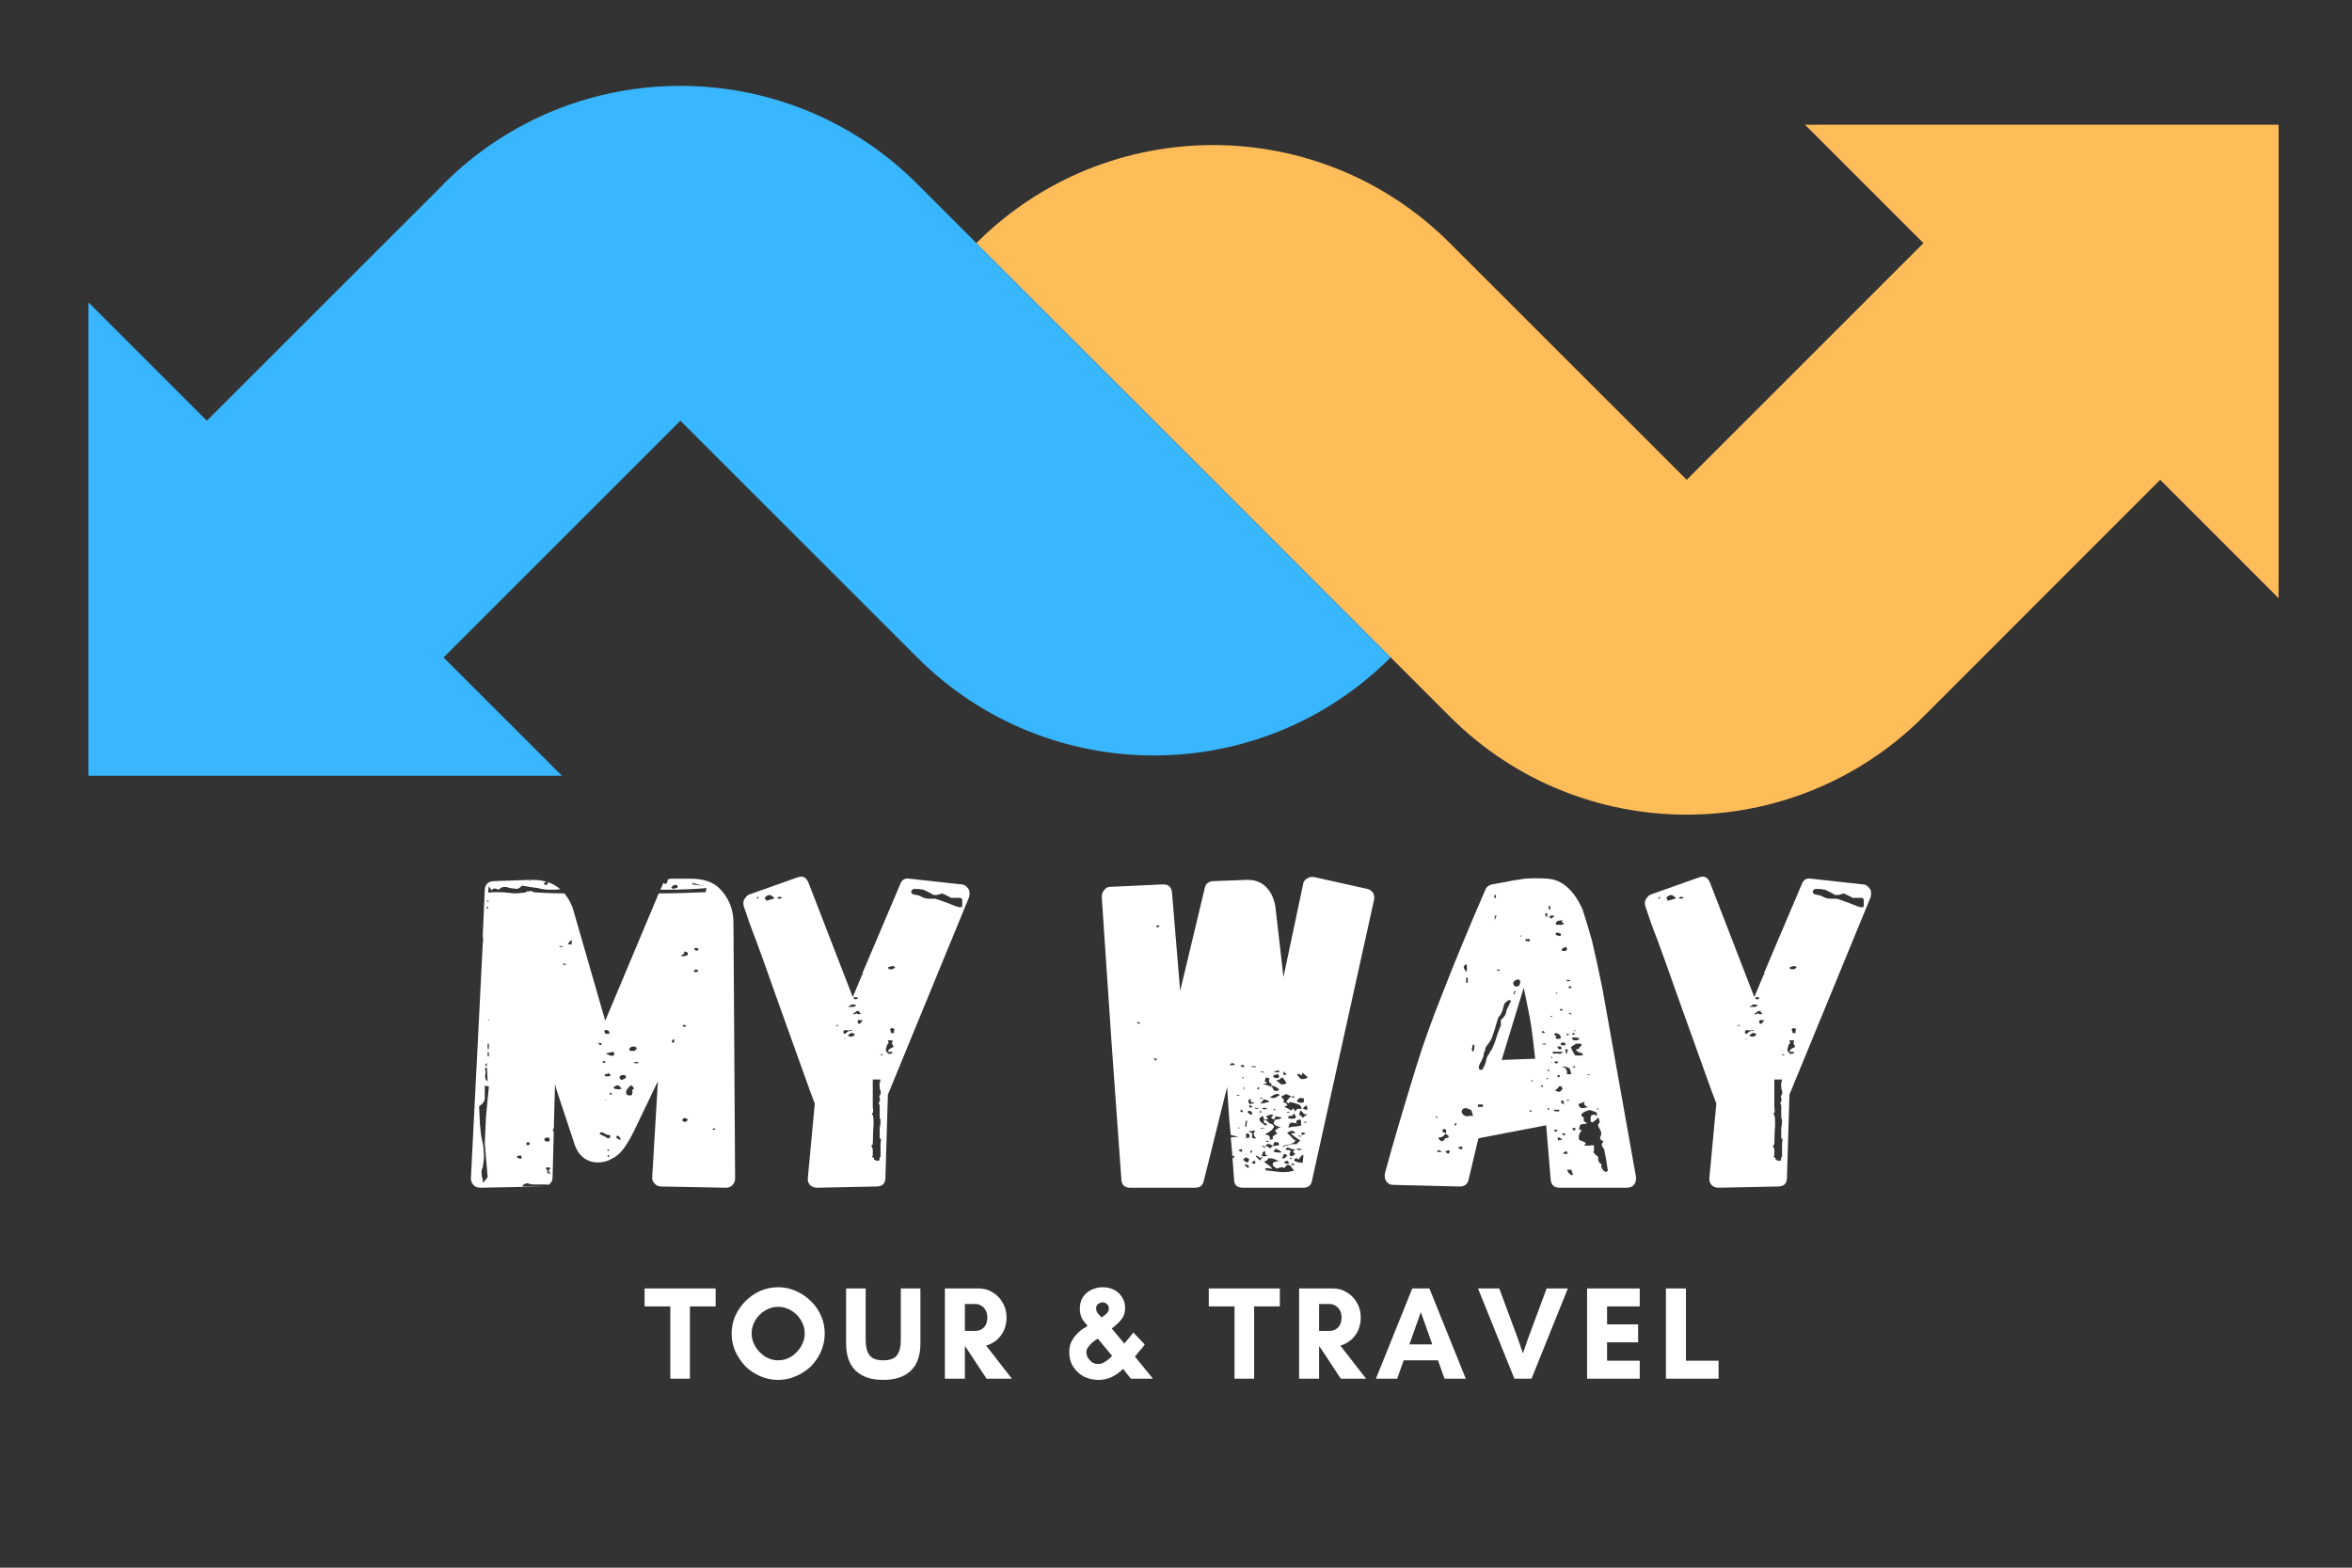
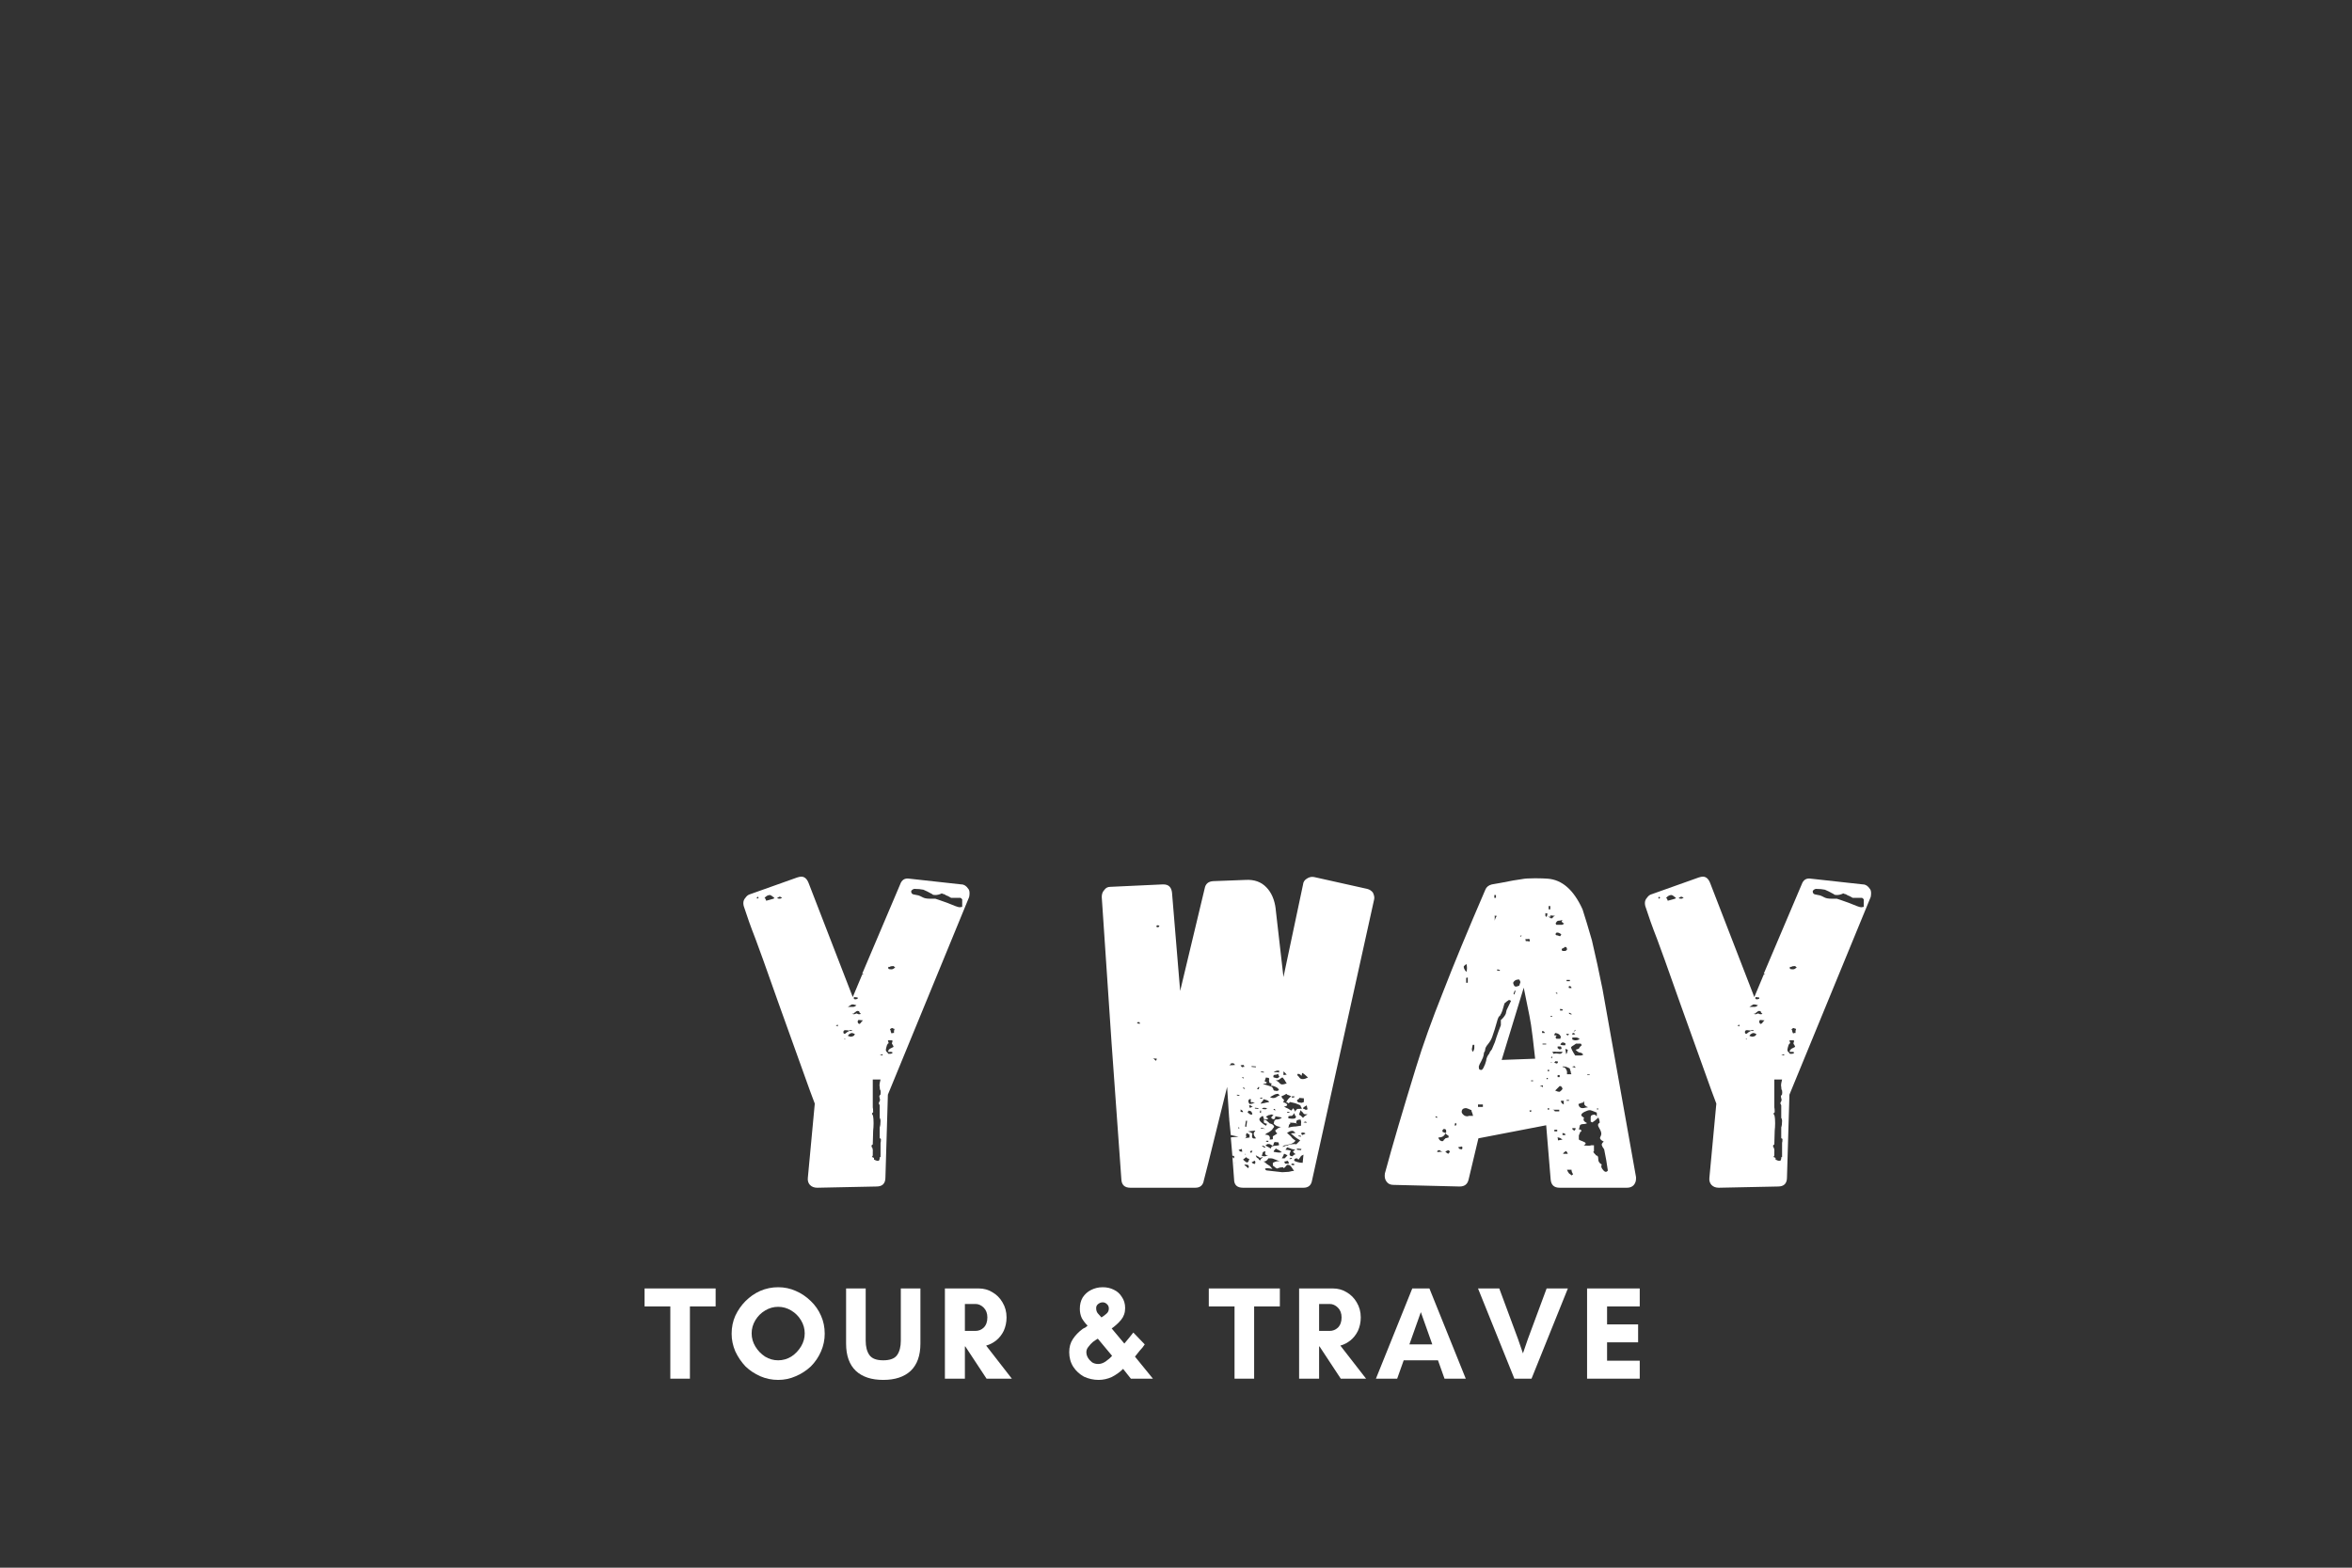
<svg xmlns="http://www.w3.org/2000/svg" width="120" zoomAndPan="magnify" viewBox="0 0 90 60" height="80" preserveAspectRatio="xMidYMid meet" version="1.0">
  <rect x="0" y="0" width="90" height="60" fill="#333333" stroke="none" />
  <defs>
    <g />
    <clipPath id="31f3be2ac1">
-       <path d="M 37 4 L 87.305 4 L 87.305 32 L 37 32 Z M 37 4 " clip-rule="nonzero" />
-     </clipPath>
+       </clipPath>
    <clipPath id="6db432d8f1">
-       <path d="M 3.305 3 L 54 3 L 54 30 L 3.305 30 Z M 3.305 3 " clip-rule="nonzero" />
-     </clipPath>
+       </clipPath>
  </defs>
  <g clip-path="url(#31f3be2ac1)">
-     <path fill="#ffbd59" d="M 46.422 18.363 L 37.359 9.305 C 42.367 4.301 50.477 4.301 55.48 9.305 L 64.543 18.363 L 73.602 9.305 L 69.07 4.773 L 87.191 4.773 L 87.191 22.895 L 82.66 18.363 L 73.602 27.426 C 68.598 32.43 60.484 32.43 55.48 27.426 Z M 46.422 18.363 " fill-opacity="1" fill-rule="nonzero" />
-   </g>
+     </g>
  <g clip-path="url(#6db432d8f1)">
    <path fill="#38b6ff" d="M 44.152 16.102 L 53.215 25.16 C 48.211 30.168 40.098 30.164 35.094 25.16 L 26.035 16.102 L 16.973 25.164 L 21.504 29.691 L 3.383 29.691 L 3.383 11.57 L 7.914 16.102 L 16.977 7.043 L 16.973 7.039 C 21.977 2.035 30.09 2.035 35.098 7.039 Z M 44.152 16.102 " fill-opacity="1" fill-rule="nonzero" />
  </g>
  <g fill="#ffffff" fill-opacity="1">
    <g transform="translate(18.191, 45.458)">
      <g>
-         <path d="M 9.938 -0.344 C 9.938 -0.25 9.898 -0.164 9.828 -0.094 C 9.766 -0.031 9.688 0 9.594 0 L 7.109 -0.047 C 7.016 -0.047 6.93 -0.082 6.859 -0.156 C 6.785 -0.238 6.754 -0.32 6.766 -0.406 L 6.984 -4.078 L 6.078 -2.188 C 5.953 -1.926 5.82 -1.703 5.688 -1.516 C 5.551 -1.328 5.395 -1.191 5.219 -1.109 C 5.07 -1.016 4.895 -0.969 4.688 -0.969 C 4.469 -0.969 4.273 -1.035 4.109 -1.172 C 3.953 -1.305 3.836 -1.5 3.766 -1.75 L 3.109 -3.734 L 3.047 -3.969 L 3 -2.266 L 2.969 -2.25 L 2.969 -2.156 L 3 -2.156 L 2.953 -0.391 C 2.953 -0.273 2.898 -0.18 2.797 -0.109 C 2.766 -0.117 2.719 -0.125 2.656 -0.125 L 2.188 -0.125 L 2.094 -0.141 L 1.984 -0.172 C 1.953 -0.172 1.914 -0.16 1.875 -0.141 C 1.832 -0.117 1.805 -0.086 1.797 -0.047 L 2.609 -0.047 L 0.188 0 C 0.082 0 0 -0.031 -0.062 -0.094 C -0.133 -0.164 -0.172 -0.254 -0.172 -0.359 L 0.109 -5.906 L 0.281 -9.344 C 0.301 -9.469 0.301 -9.562 0.281 -9.625 L 0.359 -11.391 C 0.367 -11.609 0.484 -11.723 0.703 -11.734 L 2.062 -11.781 L 2.078 -11.75 C 2.086 -11.738 2.102 -11.734 2.125 -11.734 L 2.078 -11.781 L 2.156 -11.781 C 2.602 -11.789 2.969 -11.672 3.25 -11.422 C 3.156 -11.41 3.02 -11.406 2.844 -11.406 C 2.695 -11.406 2.547 -11.426 2.391 -11.469 C 2.359 -11.469 2.156 -11.5 1.781 -11.562 C 1.707 -11.477 1.641 -11.438 1.578 -11.438 L 1.328 -11.469 C 1.242 -11.5 1.176 -11.516 1.125 -11.516 C 1.039 -11.516 0.961 -11.477 0.891 -11.406 C 0.816 -11.438 0.766 -11.453 0.734 -11.453 C 0.711 -11.453 0.691 -11.445 0.672 -11.438 C 0.66 -11.426 0.656 -11.414 0.656 -11.406 L 0.609 -11.391 C 0.609 -11.391 0.578 -11.441 0.516 -11.547 L 0.484 -11.297 C 0.566 -11.305 0.691 -11.312 0.859 -11.312 C 1.035 -11.312 1.191 -11.301 1.328 -11.281 L 1.5 -11.266 C 1.562 -11.266 1.695 -11.273 1.906 -11.297 L 1.969 -11.344 L 2.031 -11.344 L 2.156 -11.359 L 2.219 -11.312 C 2.594 -11.281 2.988 -11.266 3.406 -11.266 C 3.531 -11.117 3.641 -10.926 3.734 -10.688 L 3.734 -10.672 L 4.969 -6.391 L 7.016 -11.266 C 7.547 -11.266 8.145 -11.281 8.812 -11.312 L 8.844 -11.469 C 8.383 -11.426 7.859 -11.406 7.266 -11.406 L 7.078 -11.406 L 7.172 -11.609 L 7.188 -11.672 L 7.203 -11.656 L 7.266 -11.625 C 7.316 -11.645 7.344 -11.676 7.344 -11.719 L 7.359 -11.75 L 7.359 -11.797 C 7.41 -11.816 7.457 -11.828 7.5 -11.828 L 8.234 -11.828 C 8.723 -11.828 9.094 -11.703 9.344 -11.453 C 9.695 -11.098 9.875 -10.66 9.875 -10.141 Z M 2.625 -11.641 L 2.641 -11.594 L 2.734 -11.594 L 2.781 -11.656 C 2.781 -11.695 2.754 -11.719 2.703 -11.719 C 2.68 -11.688 2.66 -11.672 2.641 -11.672 Z M 8.75 -11.547 C 8.602 -11.578 8.488 -11.609 8.406 -11.641 L 8.281 -11.672 C 8.312 -11.641 8.32 -11.617 8.312 -11.609 Z M 7.734 -11.562 C 7.711 -11.582 7.691 -11.594 7.672 -11.594 C 7.641 -11.594 7.602 -11.582 7.562 -11.562 C 7.531 -11.539 7.508 -11.516 7.5 -11.484 C 7.52 -11.461 7.535 -11.453 7.547 -11.453 C 7.547 -11.453 7.547 -11.445 7.547 -11.438 C 7.555 -11.438 7.562 -11.438 7.562 -11.438 L 7.734 -11.484 Z M 2.266 -11.594 C 2.273 -11.582 2.281 -11.582 2.281 -11.594 Z M 0.516 -10.953 L 0.484 -11 L 0.422 -10.953 Z M 0.484 -10.688 L 0.484 -10.781 L 0.406 -10.688 Z M 3.688 -9.484 C 3.688 -9.484 3.66 -9.461 3.609 -9.422 L 3.531 -9.312 L 3.672 -9.312 C 3.68 -9.332 3.688 -9.363 3.688 -9.406 Z M 3.219 -9.219 L 3.344 -9.219 L 3.344 -9.25 L 3.219 -9.25 Z M 8.547 -9.125 C 8.516 -9.145 8.5 -9.16 8.5 -9.172 L 8.375 -9.172 C 8.375 -9.141 8.391 -9.109 8.422 -9.078 L 8.5 -9.078 Z M 8 -9.047 C 8 -8.961 7.953 -8.91 7.859 -8.891 C 7.879 -8.867 7.91 -8.859 7.953 -8.859 C 7.992 -8.859 8.051 -8.875 8.125 -8.906 L 8.125 -9 Z M 3.5 -8.531 L 3.375 -8.594 C 3.375 -8.582 3.367 -8.578 3.359 -8.578 L 3.359 -8.562 L 3.344 -8.547 L 3.406 -8.531 Z M 8.531 -8.266 C 8.531 -8.316 8.492 -8.348 8.422 -8.359 L 8.391 -8.328 C 8.379 -8.297 8.363 -8.281 8.344 -8.281 C 8.352 -8.25 8.383 -8.242 8.438 -8.266 Z M 0.516 -6.438 L 0.469 -6.484 L 0.516 -6.391 Z M 7.969 -6.172 L 7.969 -6.141 L 8.016 -6.172 L 8.062 -6.172 C 8.062 -6.211 8.035 -6.234 7.984 -6.234 L 7.922 -6.203 Z M 4.938 -6.031 C 4.938 -5.977 4.941 -5.945 4.953 -5.938 C 4.961 -5.926 4.969 -5.91 4.969 -5.891 L 5.109 -5.891 L 5.141 -5.938 C 5.141 -5.938 5.133 -5.938 5.125 -5.938 C 5.125 -5.945 5.125 -5.953 5.125 -5.953 L 5.109 -5.984 L 5.062 -6.031 Z M 7.609 -5.688 C 7.547 -5.664 7.516 -5.633 7.516 -5.594 C 7.516 -5.57 7.52 -5.562 7.531 -5.562 L 7.547 -5.547 C 7.547 -5.555 7.562 -5.562 7.594 -5.562 L 7.609 -5.562 Z M 4.719 -5.516 L 4.75 -5.469 L 4.781 -5.453 C 4.812 -5.453 4.828 -5.477 4.828 -5.531 L 4.656 -5.547 Z M 0.516 -5.516 L 0.469 -5.516 L 0.469 -5.312 L 0.516 -5.312 Z M 6.125 -5.25 L 6.125 -5.281 C 6.133 -5.289 6.141 -5.297 6.141 -5.297 C 6.16 -5.297 6.172 -5.305 6.172 -5.328 C 6.172 -5.379 6.125 -5.406 6.031 -5.406 C 5.977 -5.406 5.926 -5.375 5.875 -5.312 C 5.895 -5.312 5.906 -5.289 5.906 -5.25 C 5.914 -5.238 5.957 -5.234 6.031 -5.234 Z M 5.188 -5.047 C 5.219 -5.047 5.238 -5.051 5.25 -5.062 L 5.297 -5.062 C 5.328 -5.102 5.32 -5.148 5.281 -5.203 L 5.062 -5.156 L 5 -5.141 L 5.047 -5.109 Z M 0.516 -5.188 L 0.469 -5.188 L 0.469 -5.031 L 0.516 -5.031 Z M 4.875 -4.781 L 4.969 -4.781 L 4.969 -4.844 L 4.875 -4.844 Z M 6.234 -4.812 L 6.078 -4.812 L 6.078 -4.766 L 6.234 -4.766 Z M 0.391 -4.719 C 0.367 -4.707 0.363 -4.695 0.375 -4.688 C 0.383 -4.676 0.406 -4.664 0.438 -4.656 L 0.438 -4.781 C 0.438 -4.77 0.422 -4.75 0.391 -4.719 Z M 0.438 -4.625 C 0.438 -4.602 0.41 -4.582 0.359 -4.562 C 0.379 -4.508 0.391 -4.473 0.391 -4.453 C 0.391 -4.379 0.383 -4.332 0.375 -4.312 L 0.375 -4.25 C 0.375 -4.164 0.406 -4.109 0.469 -4.078 Z M 5.047 -4.266 L 5.109 -4.266 L 5.188 -4.297 L 5.141 -4.344 C 5.141 -4.344 5.129 -4.359 5.109 -4.391 C 5.078 -4.359 5.02 -4.344 4.938 -4.344 L 4.984 -4.25 Z M 5.703 -4.172 C 5.742 -4.191 5.766 -4.219 5.766 -4.25 C 5.766 -4.258 5.754 -4.273 5.734 -4.297 L 5.719 -4.297 L 5.703 -4.312 L 5.594 -4.312 C 5.539 -4.281 5.516 -4.254 5.516 -4.234 C 5.516 -4.211 5.523 -4.188 5.547 -4.156 C 5.566 -4.133 5.586 -4.125 5.609 -4.125 Z M 5.391 -3.781 C 5.41 -3.77 5.438 -3.766 5.469 -3.766 C 5.508 -3.773 5.551 -3.781 5.594 -3.781 C 5.539 -3.875 5.484 -3.922 5.422 -3.922 C 5.41 -3.922 5.363 -3.895 5.281 -3.844 L 5.328 -3.781 Z M 6.031 -3.75 C 6.051 -3.77 6.062 -3.785 6.062 -3.797 C 6.062 -3.836 6.023 -3.879 5.953 -3.922 C 5.91 -3.891 5.867 -3.848 5.828 -3.797 C 5.785 -3.742 5.766 -3.703 5.766 -3.672 C 5.766 -3.617 5.77 -3.586 5.781 -3.578 C 5.812 -3.547 5.852 -3.531 5.906 -3.531 C 5.957 -3.531 5.988 -3.547 6 -3.578 C 6 -3.609 6.004 -3.641 6.016 -3.672 C 6.016 -3.691 6.008 -3.703 6 -3.703 L 6 -3.75 Z M 0.359 -1.703 L 0.406 -2.719 L 0.516 -3.875 L 0.359 -3.906 L 0.359 -3.422 C 0.359 -3.348 0.32 -3.273 0.25 -3.203 L 0.172 -3.141 C 0.148 -3.109 0.141 -3.113 0.141 -3.156 L 0.172 -2.453 L 0.219 -2 L 0.297 -1.625 C 0.316 -1.469 0.328 -1.336 0.328 -1.234 C 0.328 -1.098 0.312 -0.945 0.281 -0.781 C 0.25 -0.719 0.234 -0.656 0.234 -0.594 L 0.25 -0.406 C 0.27 -0.375 0.281 -0.336 0.281 -0.297 C 0.281 -0.254 0.285 -0.219 0.297 -0.188 L 0.469 -0.406 Z M 5.25 -3.578 C 5.25 -3.586 5.234 -3.598 5.203 -3.609 C 5.18 -3.629 5.16 -3.641 5.141 -3.641 L 5.141 -3.578 L 5.156 -3.562 C 5.188 -3.562 5.207 -3.566 5.219 -3.578 Z M 4.969 -3.328 C 4.977 -3.328 4.988 -3.332 5 -3.344 C 5.008 -3.352 5.008 -3.359 5 -3.359 C 4.977 -3.359 4.969 -3.352 4.969 -3.344 Z M 8.141 -2.609 L 8.078 -2.641 C 8.055 -2.66 8.035 -2.672 8.016 -2.672 C 7.973 -2.672 7.938 -2.641 7.906 -2.578 C 7.906 -2.578 7.922 -2.566 7.953 -2.547 C 7.973 -2.523 8 -2.516 8.031 -2.516 C 8.039 -2.516 8.055 -2.523 8.078 -2.547 Z M 9.172 -2.219 C 9.172 -2.258 9.16 -2.281 9.141 -2.281 C 9.117 -2.281 9.094 -2.258 9.062 -2.219 Z M 5.156 -2.016 C 5.062 -2.016 4.984 -2.039 4.922 -2.094 C 4.867 -2.113 4.836 -2.125 4.828 -2.125 C 4.805 -2.125 4.785 -2.113 4.766 -2.094 C 4.754 -2.082 4.75 -2.07 4.75 -2.062 C 4.844 -2.008 4.906 -1.977 4.938 -1.969 L 5.016 -1.922 C 5.035 -1.898 5.066 -1.891 5.109 -1.891 L 5.156 -1.922 Z M 5.562 -1.859 L 5.516 -1.938 C 5.516 -1.938 5.492 -1.957 5.453 -2 C 5.41 -1.988 5.391 -1.961 5.391 -1.922 C 5.41 -1.898 5.438 -1.879 5.469 -1.859 C 5.5 -1.848 5.52 -1.836 5.531 -1.828 Z M 2.641 -1.844 C 2.641 -1.789 2.688 -1.766 2.781 -1.766 C 2.82 -1.766 2.844 -1.789 2.844 -1.844 C 2.844 -1.895 2.812 -1.922 2.75 -1.922 C 2.676 -1.922 2.641 -1.895 2.641 -1.844 Z M 2.078 -1.719 L 2.062 -1.734 L 1.969 -1.734 C 1.969 -1.734 1.961 -1.727 1.953 -1.719 L 1.953 -1.672 C 1.953 -1.641 1.973 -1.625 2.016 -1.625 C 2.055 -1.645 2.078 -1.66 2.078 -1.672 Z M 5.109 -1.469 C 5.066 -1.469 5.047 -1.453 5.047 -1.422 L 5.109 -1.406 Z M 5.109 -1.25 L 5.062 -1.25 L 5.062 -1.188 L 5.109 -1.172 Z M 1.766 -1.172 C 1.766 -1.211 1.75 -1.234 1.719 -1.234 C 1.688 -1.234 1.656 -1.227 1.625 -1.219 C 1.602 -1.207 1.586 -1.195 1.578 -1.188 C 1.617 -1.133 1.676 -1.109 1.75 -1.109 C 1.75 -1.117 1.754 -1.125 1.766 -1.125 Z M 2.812 -0.609 L 2.812 -0.688 L 2.891 -0.75 L 2.797 -0.781 C 2.734 -0.781 2.703 -0.77 2.703 -0.75 L 2.703 -0.719 C 2.754 -0.676 2.77 -0.633 2.75 -0.594 C 2.738 -0.562 2.773 -0.547 2.859 -0.547 L 2.891 -0.547 L 2.891 -0.562 C 2.879 -0.57 2.863 -0.578 2.844 -0.578 Z M 2.812 -0.609 " />
-       </g>
+         </g>
    </g>
  </g>
  <g fill="#ffffff" fill-opacity="1">
    <g transform="translate(28.6, 45.458)">
      <g>
        <path d="M 8.453 -11.438 C 8.484 -11.406 8.5 -11.348 8.5 -11.266 C 8.5 -11.211 8.492 -11.164 8.484 -11.125 L 5.375 -3.562 L 5.281 -0.391 C 5.281 -0.16 5.164 -0.047 4.938 -0.047 L 2.672 0 C 2.555 0 2.461 -0.035 2.391 -0.109 C 2.328 -0.18 2.301 -0.27 2.312 -0.375 L 2.578 -3.219 L 2.391 -3.719 C 1.391 -6.5 0.797 -8.16 0.609 -8.703 L 0.312 -9.516 C 0.125 -9.992 -0.023 -10.414 -0.141 -10.781 C -0.148 -10.812 -0.156 -10.848 -0.156 -10.891 C -0.156 -10.973 -0.129 -11.039 -0.078 -11.094 C -0.035 -11.156 0.008 -11.195 0.062 -11.219 L 1.906 -11.875 C 1.969 -11.895 2.02 -11.906 2.062 -11.906 C 2.188 -11.906 2.281 -11.82 2.344 -11.656 L 4.031 -7.297 L 4.391 -8.156 L 4.453 -8.172 L 4.391 -8.188 L 5.844 -11.609 C 5.906 -11.785 6.023 -11.859 6.203 -11.828 L 8.188 -11.609 C 8.289 -11.609 8.379 -11.551 8.453 -11.438 Z M 8.219 -11.047 C 8.195 -11.047 8.188 -11.055 8.188 -11.078 C 8.188 -11.078 8.18 -11.078 8.172 -11.078 C 8.172 -11.086 8.164 -11.094 8.156 -11.094 L 7.797 -11.094 C 7.691 -11.156 7.629 -11.188 7.609 -11.188 L 7.531 -11.234 C 7.508 -11.234 7.477 -11.242 7.438 -11.266 C 7.352 -11.223 7.27 -11.203 7.188 -11.203 C 7.125 -11.203 7.086 -11.211 7.078 -11.234 C 6.93 -11.316 6.816 -11.375 6.734 -11.406 C 6.641 -11.426 6.523 -11.438 6.391 -11.438 C 6.367 -11.438 6.344 -11.426 6.312 -11.406 C 6.281 -11.383 6.266 -11.363 6.266 -11.344 C 6.266 -11.27 6.305 -11.227 6.391 -11.219 C 6.461 -11.207 6.516 -11.195 6.547 -11.188 C 6.586 -11.176 6.645 -11.148 6.719 -11.109 C 6.781 -11.078 6.867 -11.062 6.984 -11.062 L 7.188 -11.062 L 7.328 -11.016 L 7.641 -10.906 L 7.953 -10.781 C 8.035 -10.75 8.094 -10.734 8.125 -10.734 L 8.219 -10.75 Z M 0.891 -11.031 C 0.984 -11.051 1.031 -11.07 1.031 -11.094 C 0.945 -11.164 0.891 -11.203 0.859 -11.203 C 0.785 -11.203 0.719 -11.164 0.656 -11.094 C 0.688 -11.07 0.707 -11.035 0.719 -10.984 Z M 0.438 -11.094 C 0.414 -11.094 0.406 -11.109 0.406 -11.141 C 0.375 -11.129 0.359 -11.113 0.359 -11.094 L 0.375 -11.062 Z M 1.328 -11.094 L 1.281 -11.125 L 1.234 -11.141 C 1.172 -11.117 1.141 -11.098 1.141 -11.078 C 1.172 -11.066 1.207 -11.062 1.25 -11.062 Z M 5.578 -8.375 C 5.617 -8.406 5.645 -8.422 5.656 -8.422 L 5.594 -8.484 C 5.508 -8.484 5.461 -8.473 5.453 -8.453 L 5.391 -8.453 L 5.391 -8.391 C 5.398 -8.367 5.438 -8.359 5.5 -8.359 C 5.531 -8.359 5.555 -8.363 5.578 -8.375 Z M 4.078 -7.234 C 4.098 -7.203 4.145 -7.203 4.219 -7.234 L 4.219 -7.281 L 4.078 -7.297 L 4.078 -7.266 L 4.062 -7.266 Z M 3.969 -7 C 3.969 -7 3.926 -6.973 3.844 -6.922 L 4.047 -6.922 C 4.086 -6.922 4.129 -6.941 4.172 -6.984 L 4.047 -7.016 C 3.992 -7.016 3.969 -7.008 3.969 -7 Z M 4.078 -6.641 C 4.098 -6.641 4.129 -6.648 4.172 -6.672 L 4.25 -6.641 L 4.312 -6.641 C 4.312 -6.648 4.32 -6.656 4.344 -6.656 C 4.301 -6.688 4.281 -6.711 4.281 -6.734 C 4.281 -6.754 4.258 -6.766 4.219 -6.766 C 4.188 -6.766 4.156 -6.75 4.125 -6.719 C 4.113 -6.719 4.098 -6.703 4.078 -6.672 L 4 -6.656 C 4.031 -6.656 4.047 -6.648 4.047 -6.641 Z M 4.25 -6.422 C 4.227 -6.398 4.219 -6.379 4.219 -6.359 C 4.219 -6.316 4.238 -6.285 4.281 -6.266 C 4.32 -6.285 4.348 -6.312 4.359 -6.344 L 4.422 -6.406 Z M 3.469 -6.234 C 3.438 -6.234 3.414 -6.227 3.406 -6.219 L 3.375 -6.203 L 3.406 -6.203 L 3.453 -6.172 Z M 5.609 -6.016 C 5.629 -6.035 5.633 -6.051 5.625 -6.062 C 5.613 -6.07 5.609 -6.082 5.609 -6.094 L 5.578 -6.094 C 5.578 -6.094 5.57 -6.094 5.562 -6.094 C 5.562 -6.102 5.562 -6.109 5.562 -6.109 L 5.531 -6.109 C 5.508 -6.109 5.484 -6.094 5.453 -6.062 C 5.473 -6.039 5.484 -6.016 5.484 -5.984 C 5.492 -5.953 5.504 -5.926 5.516 -5.906 L 5.562 -5.922 L 5.609 -5.922 Z M 3.812 -5.953 C 3.844 -5.973 3.863 -5.984 3.875 -5.984 C 3.883 -5.992 3.895 -6.004 3.906 -6.016 L 3.906 -6 L 4 -6 L 4 -6.031 L 3.906 -6.031 L 3.906 -6.016 L 3.75 -6.031 C 3.695 -6.031 3.672 -6.004 3.672 -5.953 C 3.672 -5.91 3.691 -5.891 3.734 -5.891 Z M 3.938 -5.781 C 4.039 -5.781 4.098 -5.816 4.109 -5.891 C 4.086 -5.891 4.07 -5.895 4.062 -5.906 L 4 -5.922 C 3.969 -5.922 3.93 -5.906 3.891 -5.875 C 3.859 -5.844 3.844 -5.82 3.844 -5.812 Z M 3.719 -5.703 L 3.703 -5.688 L 3.734 -5.672 L 3.75 -5.688 Z M 5.469 -5.203 C 5.426 -5.191 5.395 -5.195 5.375 -5.219 C 5.395 -5.227 5.406 -5.25 5.406 -5.281 C 5.438 -5.312 5.477 -5.336 5.531 -5.359 L 5.594 -5.391 L 5.562 -5.469 C 5.539 -5.488 5.531 -5.504 5.531 -5.516 C 5.531 -5.547 5.535 -5.566 5.547 -5.578 L 5.547 -5.641 L 5.469 -5.641 C 5.457 -5.648 5.441 -5.648 5.422 -5.641 C 5.398 -5.641 5.383 -5.641 5.375 -5.641 L 5.406 -5.531 L 5.375 -5.516 L 5.359 -5.484 C 5.348 -5.484 5.344 -5.477 5.344 -5.469 L 5.312 -5.359 L 5.297 -5.281 C 5.297 -5.25 5.305 -5.223 5.328 -5.203 C 5.348 -5.191 5.367 -5.164 5.391 -5.125 L 5.469 -5.125 C 5.488 -5.125 5.52 -5.133 5.562 -5.156 C 5.562 -5.156 5.555 -5.156 5.547 -5.156 C 5.547 -5.164 5.547 -5.172 5.547 -5.172 L 5.547 -5.188 C 5.523 -5.195 5.5 -5.203 5.469 -5.203 Z M 5.062 -5.094 L 5.172 -5.062 L 5.172 -5.109 Z M 5.094 -1.719 C 5.102 -1.738 5.109 -1.781 5.109 -1.844 C 5.109 -1.875 5.094 -1.891 5.062 -1.891 L 5.062 -2.312 C 5.082 -2.363 5.094 -2.445 5.094 -2.562 C 5.094 -2.613 5.082 -2.648 5.062 -2.672 L 5.062 -3.156 L 5.047 -3.188 C 5.035 -3.195 5.031 -3.211 5.031 -3.234 C 5.031 -3.266 5.035 -3.281 5.047 -3.281 C 5.078 -3.332 5.082 -3.379 5.062 -3.422 L 5.047 -3.5 L 5.062 -3.531 C 5.062 -3.539 5.066 -3.547 5.078 -3.547 C 5.086 -3.555 5.094 -3.566 5.094 -3.578 C 5.102 -3.617 5.102 -3.664 5.094 -3.719 C 5.07 -3.75 5.062 -3.797 5.062 -3.859 C 5.051 -3.891 5.051 -3.938 5.062 -4 L 5.094 -4.141 L 4.797 -4.141 L 4.797 -3.078 C 4.805 -3.047 4.812 -2.984 4.812 -2.891 C 4.812 -2.891 4.801 -2.879 4.781 -2.859 L 4.766 -2.844 C 4.766 -2.82 4.773 -2.801 4.797 -2.781 L 4.812 -2.719 C 4.82 -2.676 4.828 -2.594 4.828 -2.469 C 4.828 -2.352 4.82 -2.258 4.812 -2.188 L 4.797 -1.672 C 4.797 -1.648 4.785 -1.641 4.766 -1.641 C 4.754 -1.629 4.75 -1.613 4.75 -1.594 C 4.75 -1.57 4.754 -1.555 4.766 -1.547 C 4.766 -1.547 4.766 -1.539 4.766 -1.531 C 4.773 -1.531 4.781 -1.531 4.781 -1.531 C 4.801 -1.457 4.805 -1.406 4.797 -1.375 L 4.797 -1.234 L 4.781 -1.203 C 4.758 -1.18 4.758 -1.172 4.781 -1.172 L 4.844 -1.141 L 4.844 -1.078 C 4.906 -1.047 4.945 -1.031 4.969 -1.031 L 5.031 -1.031 L 5.047 -1.078 C 5.055 -1.078 5.062 -1.094 5.062 -1.125 L 5.062 -1.172 L 5.094 -1.172 Z M 5.094 -1.719 " />
      </g>
    </g>
  </g>
  <g fill="#ffffff" fill-opacity="1">
    <g transform="translate(37.537, 45.458)">
      <g />
    </g>
  </g>
  <g fill="#ffffff" fill-opacity="1">
    <g transform="translate(42.331, 45.458)">
      <g>
        <path d="M 10.203 -11.297 C 10.254 -11.191 10.27 -11.102 10.25 -11.031 L 7.875 -0.281 C 7.844 -0.094 7.734 0 7.547 0 L 5.234 0 C 5.004 0 4.891 -0.109 4.891 -0.328 L 4.828 -1.172 L 4.844 -1.172 C 4.844 -1.141 4.852 -1.125 4.875 -1.125 C 4.914 -1.164 4.91 -1.203 4.859 -1.234 L 4.828 -1.203 L 4.766 -1.922 C 4.785 -1.93 4.828 -1.938 4.891 -1.938 L 5.062 -1.953 L 4.766 -2.016 L 4.703 -2.641 L 4.719 -2.656 L 4.703 -2.656 L 4.625 -3.859 L 3.906 -0.953 L 3.734 -0.281 C 3.703 -0.094 3.594 0 3.406 0 L 0.922 0 C 0.703 0 0.586 -0.109 0.578 -0.328 L 0.203 -5.547 L -0.172 -11.125 C -0.172 -11.238 -0.141 -11.328 -0.078 -11.391 C -0.023 -11.473 0.051 -11.516 0.156 -11.516 L 2.156 -11.609 L 2.188 -11.609 C 2.383 -11.609 2.492 -11.504 2.516 -11.297 L 2.828 -7.531 L 3.766 -11.453 C 3.797 -11.629 3.906 -11.723 4.094 -11.734 L 5.328 -11.781 C 5.66 -11.801 5.926 -11.707 6.125 -11.5 C 6.32 -11.301 6.441 -11.023 6.484 -10.672 L 6.484 -10.656 L 6.781 -8.062 L 7.531 -11.609 C 7.539 -11.703 7.586 -11.773 7.672 -11.828 C 7.766 -11.891 7.859 -11.91 7.953 -11.891 L 9.984 -11.438 C 10.078 -11.414 10.148 -11.367 10.203 -11.297 Z M 1.953 -9.969 C 2.004 -9.969 2.031 -9.988 2.031 -10.031 L 1.953 -10.047 L 1.906 -10 Z M 1.297 -6.281 C 1.285 -6.32 1.258 -6.344 1.219 -6.344 L 1.172 -6.297 L 1.234 -6.281 Z M 1.938 -4.938 L 1.781 -4.953 L 1.844 -4.922 C 1.844 -4.922 1.844 -4.914 1.844 -4.906 C 1.852 -4.895 1.859 -4.891 1.859 -4.891 L 1.906 -4.859 Z M 4.703 -4.688 C 4.805 -4.688 4.891 -4.691 4.953 -4.703 C 4.941 -4.703 4.93 -4.703 4.922 -4.703 C 4.922 -4.711 4.91 -4.727 4.891 -4.75 L 4.844 -4.766 C 4.789 -4.766 4.766 -4.758 4.766 -4.75 C 4.766 -4.727 4.742 -4.707 4.703 -4.688 Z M 5.234 -4.703 C 5.211 -4.691 5.18 -4.688 5.141 -4.688 L 5.156 -4.656 C 5.188 -4.625 5.203 -4.609 5.203 -4.609 L 5.234 -4.625 C 5.234 -4.625 5.25 -4.625 5.281 -4.625 C 5.281 -4.664 5.266 -4.691 5.234 -4.703 Z M 5.562 -4.625 L 5.719 -4.609 L 5.734 -4.641 L 5.562 -4.656 Z M 6.578 -4.484 C 6.516 -4.484 6.457 -4.461 6.406 -4.422 L 6.531 -4.422 C 6.57 -4.422 6.598 -4.414 6.609 -4.406 C 6.609 -4.438 6.613 -4.453 6.625 -4.453 C 6.625 -4.473 6.609 -4.484 6.578 -4.484 Z M 5.922 -4.422 L 6.031 -4.406 L 6.031 -4.438 L 5.922 -4.453 Z M 6.781 -4.312 L 6.906 -4.328 C 6.863 -4.379 6.82 -4.422 6.781 -4.453 Z M 7.719 -4.219 C 7.633 -4.301 7.566 -4.359 7.516 -4.391 C 7.492 -4.391 7.484 -4.367 7.484 -4.328 L 7.469 -4.281 C 7.438 -4.332 7.391 -4.359 7.328 -4.359 C 7.316 -4.348 7.312 -4.332 7.312 -4.312 C 7.312 -4.301 7.316 -4.297 7.328 -4.297 C 7.328 -4.273 7.336 -4.266 7.359 -4.266 C 7.359 -4.254 7.367 -4.238 7.391 -4.219 C 7.43 -4.156 7.504 -4.141 7.609 -4.172 Z M 6.391 -4.234 L 6.422 -4.219 L 6.484 -4.203 C 6.535 -4.18 6.582 -4.195 6.625 -4.25 C 6.594 -4.301 6.578 -4.336 6.578 -4.359 L 6.547 -4.344 C 6.535 -4.344 6.523 -4.336 6.516 -4.328 C 6.504 -4.328 6.492 -4.328 6.484 -4.328 L 6.406 -4.312 Z M 5.234 -4.172 C 5.266 -4.211 5.258 -4.234 5.219 -4.234 C 5.188 -4.242 5.188 -4.234 5.219 -4.203 Z M 6.125 -4.047 C 6.133 -4.047 6.141 -4.039 6.141 -4.031 C 6.141 -4 6.113 -3.984 6.062 -3.984 C 6.02 -3.984 6 -3.977 6 -3.969 C 6.188 -3.914 6.301 -3.879 6.344 -3.859 L 6.391 -3.781 C 6.391 -3.758 6.398 -3.738 6.422 -3.719 L 6.531 -3.703 L 6.609 -3.734 C 6.598 -3.785 6.555 -3.828 6.484 -3.859 C 6.422 -3.891 6.359 -3.906 6.297 -3.906 C 6.336 -3.969 6.336 -4 6.297 -4 C 6.254 -4 6.234 -4.023 6.234 -4.078 C 6.223 -4.086 6.223 -4.109 6.234 -4.141 C 6.242 -4.148 6.238 -4.172 6.219 -4.203 L 6.109 -4.219 L 6.062 -4.078 C 6.082 -4.055 6.102 -4.047 6.125 -4.047 Z M 6.75 -4.219 C 6.719 -4.219 6.68 -4.195 6.641 -4.156 C 6.609 -4.125 6.555 -4.109 6.484 -4.109 C 6.535 -4.086 6.578 -4.062 6.609 -4.031 C 6.641 -3.988 6.676 -3.961 6.719 -3.953 C 6.758 -3.953 6.797 -3.957 6.828 -3.969 C 6.836 -3.977 6.863 -3.984 6.906 -3.984 C 6.852 -4.086 6.801 -4.164 6.75 -4.219 Z M 5.766 -3.781 L 5.828 -3.766 L 5.859 -3.844 L 5.828 -3.859 Z M 5.312 -3.797 L 5.25 -3.844 L 5.234 -3.812 L 5.281 -3.781 Z M 6.266 -3.469 C 6.336 -3.426 6.41 -3.422 6.484 -3.453 C 6.555 -3.504 6.609 -3.531 6.641 -3.531 L 6.578 -3.594 C 6.516 -3.594 6.457 -3.578 6.406 -3.547 Z M 6.969 -3.547 C 6.945 -3.547 6.922 -3.562 6.891 -3.594 C 6.848 -3.562 6.785 -3.531 6.703 -3.5 C 6.723 -3.438 6.75 -3.398 6.781 -3.391 C 6.812 -3.359 6.805 -3.316 6.766 -3.266 C 6.828 -3.266 6.879 -3.238 6.922 -3.188 L 6.922 -3.156 C 6.898 -3.125 6.859 -3.109 6.797 -3.109 C 6.867 -3.066 6.922 -3.039 6.953 -3.031 L 7.078 -2.953 C 7.129 -3.004 7.156 -3.035 7.156 -3.047 C 7.164 -3.023 7.18 -3 7.203 -2.969 C 7.223 -2.938 7.234 -2.91 7.234 -2.891 C 7.234 -2.93 7.242 -2.957 7.266 -2.969 C 7.285 -2.977 7.297 -2.992 7.297 -3.016 C 7.391 -3.016 7.457 -3.02 7.5 -3.031 C 7.488 -3.031 7.473 -3.051 7.453 -3.094 C 7.441 -3.102 7.438 -3.113 7.438 -3.125 C 7.438 -3.145 7.422 -3.16 7.391 -3.172 C 7.348 -3.191 7.297 -3.211 7.234 -3.234 L 7.031 -3.281 C 7.031 -3.27 7.02 -3.258 7 -3.25 C 6.988 -3.238 6.973 -3.234 6.953 -3.234 C 6.953 -3.254 6.941 -3.266 6.922 -3.266 C 6.91 -3.254 6.898 -3.258 6.891 -3.281 C 6.93 -3.363 6.992 -3.438 7.078 -3.5 Z M 5.094 -3.516 L 5.094 -3.547 L 5 -3.562 L 5 -3.531 Z M 7.094 -3.453 L 7.188 -3.453 L 7.203 -3.5 L 7.109 -3.5 Z M 5.891 -3.406 L 5.984 -3.422 L 5.953 -3.453 L 5.891 -3.438 Z M 7.328 -3.375 C 7.305 -3.363 7.297 -3.348 7.297 -3.328 L 7.344 -3.266 L 7.484 -3.25 L 7.562 -3.281 L 7.562 -3.422 L 7.391 -3.438 C 7.379 -3.406 7.359 -3.383 7.328 -3.375 Z M 6.234 -3.281 C 6.223 -3.312 6.188 -3.336 6.125 -3.359 C 6.051 -3.379 6.016 -3.391 6.016 -3.391 C 6.016 -3.359 5.992 -3.32 5.953 -3.281 C 5.922 -3.25 5.906 -3.227 5.906 -3.219 C 5.938 -3.219 5.969 -3.223 6 -3.234 C 6.031 -3.234 6.055 -3.238 6.078 -3.25 Z M 5.484 -3.391 C 5.422 -3.348 5.422 -3.285 5.484 -3.203 C 5.535 -3.203 5.602 -3.219 5.688 -3.25 L 5.609 -3.266 C 5.598 -3.297 5.578 -3.289 5.547 -3.25 C 5.535 -3.289 5.531 -3.312 5.531 -3.312 C 5.508 -3.312 5.516 -3.332 5.547 -3.375 C 5.547 -3.375 5.539 -3.375 5.531 -3.375 C 5.531 -3.383 5.531 -3.391 5.531 -3.391 Z M 7.672 -3.156 L 7.703 -3.172 C 7.586 -3.109 7.531 -3.066 7.531 -3.047 C 7.531 -3.023 7.539 -3.016 7.562 -3.016 C 7.582 -3.016 7.602 -3.004 7.625 -2.984 L 7.672 -2.984 C 7.703 -2.992 7.707 -3.02 7.688 -3.062 Z M 5.469 -3.156 C 5.469 -3.113 5.473 -3.094 5.484 -3.094 L 5.484 -3.062 C 5.516 -3.062 5.535 -3.066 5.547 -3.078 L 5.609 -3.109 C 5.578 -3.109 5.555 -3.117 5.547 -3.141 C 5.523 -3.148 5.5 -3.156 5.469 -3.156 Z M 5.812 -3.016 L 5.828 -3.047 L 5.688 -3.062 L 5.688 -3.031 Z M 6.016 -3.062 L 5.953 -3.016 L 6.109 -3 C 6.109 -3.02 6.129 -3.035 6.172 -3.047 Z M 6.469 -2.953 C 6.469 -2.992 6.457 -3.016 6.438 -3.016 C 6.406 -3.016 6.395 -3.004 6.406 -2.984 Z M 5.141 -2.906 L 5.234 -2.891 C 5.234 -2.93 5.223 -2.953 5.203 -2.953 L 5.141 -3 Z M 7.531 -2.672 C 7.551 -2.711 7.609 -2.758 7.703 -2.812 L 7.625 -2.812 C 7.57 -2.812 7.539 -2.832 7.531 -2.875 C 7.508 -2.883 7.477 -2.914 7.438 -2.969 L 7.375 -2.797 C 7.438 -2.766 7.488 -2.723 7.531 -2.672 Z M 5.406 -2.891 C 5.477 -2.816 5.535 -2.785 5.578 -2.797 L 5.578 -2.812 C 5.578 -2.82 5.582 -2.828 5.594 -2.828 L 5.547 -2.922 L 5.453 -2.953 Z M 5.875 -2.875 L 5.922 -2.859 L 5.922 -2.953 L 5.891 -2.953 Z M 7.016 -2.906 L 6.922 -2.906 L 6.922 -2.875 L 7 -2.875 Z M 6.969 -2.734 L 6.969 -2.656 L 7.094 -2.641 L 7.172 -2.641 C 7.18 -2.648 7.203 -2.656 7.234 -2.656 C 7.234 -2.676 7.238 -2.688 7.25 -2.688 L 7.266 -2.719 C 7.223 -2.758 7.203 -2.805 7.203 -2.859 C 7.148 -2.785 7.113 -2.75 7.094 -2.75 L 7.031 -2.75 Z M 5.984 -2.75 C 5.898 -2.695 5.859 -2.656 5.859 -2.625 C 5.859 -2.582 5.891 -2.535 5.953 -2.484 C 6.023 -2.422 6.082 -2.383 6.125 -2.375 C 6.125 -2.406 6.129 -2.422 6.141 -2.422 C 6.141 -2.43 6.148 -2.438 6.172 -2.438 L 6.078 -2.469 C 6.066 -2.469 6.051 -2.477 6.031 -2.5 L 6.031 -2.609 L 6.047 -2.609 L 6.125 -2.578 C 6.125 -2.578 6.172 -2.535 6.266 -2.453 C 6.266 -2.461 6.297 -2.453 6.359 -2.422 C 6.398 -2.391 6.422 -2.363 6.422 -2.344 C 6.422 -2.32 6.406 -2.297 6.375 -2.266 C 6.352 -2.223 6.316 -2.188 6.266 -2.156 C 6.223 -2.125 6.176 -2.098 6.125 -2.078 C 6.102 -2.047 6.082 -2.031 6.062 -2.031 C 6.145 -2.031 6.203 -2.016 6.234 -1.984 C 6.266 -1.941 6.27 -1.895 6.25 -1.844 C 6.312 -1.844 6.352 -1.848 6.375 -1.859 L 6.375 -1.969 L 6.453 -2.016 L 6.547 -2.078 C 6.492 -2.117 6.469 -2.16 6.469 -2.203 C 6.52 -2.234 6.555 -2.258 6.578 -2.281 C 6.609 -2.289 6.629 -2.301 6.641 -2.312 C 6.66 -2.32 6.68 -2.328 6.703 -2.328 C 6.629 -2.328 6.562 -2.344 6.5 -2.375 C 6.445 -2.414 6.414 -2.441 6.406 -2.453 L 6.422 -2.516 C 6.422 -2.547 6.426 -2.562 6.438 -2.562 C 6.445 -2.57 6.453 -2.578 6.453 -2.578 C 6.461 -2.578 6.469 -2.586 6.469 -2.609 C 6.594 -2.609 6.676 -2.633 6.719 -2.688 L 6.641 -2.703 L 6.469 -2.734 C 6.469 -2.648 6.438 -2.613 6.375 -2.625 L 6.312 -2.672 C 6.312 -2.703 6.344 -2.738 6.406 -2.781 L 6.375 -2.781 L 6.359 -2.797 C 6.328 -2.797 6.312 -2.801 6.312 -2.812 C 6.289 -2.789 6.258 -2.781 6.219 -2.781 L 6.109 -2.719 C 6.172 -2.664 6.203 -2.641 6.203 -2.641 L 6.125 -2.609 L 6.062 -2.625 C 6.051 -2.625 6.035 -2.633 6.016 -2.656 L 6.016 -2.703 Z M 7.453 -2.375 C 7.453 -2.414 7.453 -2.445 7.453 -2.469 C 7.461 -2.5 7.461 -2.523 7.453 -2.547 L 7.438 -2.609 C 7.363 -2.609 7.312 -2.594 7.281 -2.562 L 7.266 -2.469 L 7.297 -2.469 L 7.312 -2.453 C 7.195 -2.484 7.145 -2.492 7.156 -2.484 C 7.113 -2.492 7.066 -2.492 7.016 -2.484 C 7.055 -2.453 7.055 -2.438 7.016 -2.438 C 6.992 -2.406 6.984 -2.379 6.984 -2.359 L 6.969 -2.297 C 7.062 -2.328 7.156 -2.344 7.25 -2.344 Z M 5.312 -2.344 L 5.359 -2.328 L 5.391 -2.562 L 5.344 -2.562 Z M 7.672 -2.484 C 7.66 -2.516 7.645 -2.531 7.625 -2.531 C 7.602 -2.531 7.578 -2.52 7.547 -2.5 Z M 5.062 -2.25 C 5.102 -2.27 5.102 -2.297 5.062 -2.328 Z M 6.094 -2.25 L 5.938 -2.297 L 5.906 -2.266 Z M 5.422 -2.156 C 5.523 -2.125 5.582 -2.094 5.594 -2.062 C 5.582 -2.039 5.578 -2.008 5.578 -1.969 C 5.578 -1.895 5.629 -1.867 5.734 -1.891 C 5.672 -1.953 5.641 -2.016 5.641 -2.078 L 5.672 -2.141 C 5.691 -2.16 5.703 -2.176 5.703 -2.188 C 5.516 -2.164 5.422 -2.156 5.422 -2.156 Z M 7.203 -1.672 C 7.242 -1.672 7.273 -1.664 7.297 -1.656 C 7.297 -1.656 7.289 -1.656 7.281 -1.656 C 7.281 -1.664 7.281 -1.672 7.281 -1.672 C 7.281 -1.672 7.328 -1.719 7.422 -1.812 C 7.305 -1.883 7.242 -1.926 7.234 -1.938 C 7.172 -1.988 7.113 -2.035 7.062 -2.078 L 7.234 -2.094 C 7.234 -2.113 7.219 -2.129 7.188 -2.141 C 7.156 -2.191 7.086 -2.191 6.984 -2.141 C 6.953 -2.109 6.926 -2.098 6.906 -2.109 L 7.062 -1.969 C 7.113 -1.895 7.172 -1.844 7.234 -1.812 C 7.234 -1.781 7.207 -1.75 7.156 -1.719 C 7.102 -1.688 7.047 -1.664 6.984 -1.656 C 6.922 -1.633 6.867 -1.625 6.828 -1.625 C 6.773 -1.602 6.75 -1.582 6.75 -1.562 L 6.844 -1.594 C 6.852 -1.602 6.867 -1.609 6.891 -1.609 C 6.922 -1.609 6.953 -1.617 6.984 -1.641 C 7.055 -1.66 7.129 -1.672 7.203 -1.672 Z M 7.609 -2.062 C 7.629 -2.082 7.609 -2.098 7.547 -2.109 C 7.504 -2.117 7.473 -2.109 7.453 -2.078 L 7.5 -2.016 Z M 5.484 -2.031 L 5.375 -2.094 C 5.344 -2.039 5.336 -2 5.359 -1.969 C 5.359 -1.914 5.332 -1.891 5.281 -1.891 C 5.32 -1.891 5.352 -1.895 5.375 -1.906 L 5.484 -1.922 Z M 7.453 -1.984 L 7.359 -2 L 7.359 -1.969 L 7.453 -1.953 Z M 6.203 -1.75 L 6.203 -1.797 L 6.125 -1.797 L 6.109 -1.766 Z M 6.094 -1.625 C 6.113 -1.602 6.145 -1.582 6.188 -1.562 C 6.227 -1.539 6.266 -1.52 6.297 -1.5 C 6.305 -1.551 6.332 -1.582 6.375 -1.594 C 6.414 -1.602 6.457 -1.609 6.5 -1.609 C 6.551 -1.617 6.586 -1.625 6.609 -1.625 L 6.609 -1.672 C 6.598 -1.691 6.594 -1.711 6.594 -1.734 L 6.453 -1.75 C 6.422 -1.738 6.406 -1.711 6.406 -1.672 C 6.406 -1.648 6.391 -1.629 6.359 -1.609 C 6.305 -1.648 6.266 -1.672 6.234 -1.672 L 6.172 -1.672 Z M 5.953 -1.594 L 6.062 -1.531 L 6.094 -1.562 L 6 -1.609 Z M 7.016 -1.297 C 7.004 -1.242 7.039 -1.211 7.125 -1.203 C 7.164 -1.254 7.207 -1.281 7.25 -1.281 C 7.207 -1.312 7.188 -1.328 7.188 -1.328 L 7.141 -1.391 L 7.234 -1.453 L 7.094 -1.484 C 7.082 -1.492 7.023 -1.516 6.922 -1.547 L 6.859 -1.453 C 6.922 -1.453 6.988 -1.441 7.062 -1.422 Z M 6.438 -1.438 C 6.414 -1.426 6.406 -1.406 6.406 -1.375 C 6.551 -1.344 6.656 -1.336 6.719 -1.359 L 6.609 -1.438 C 6.555 -1.457 6.52 -1.477 6.5 -1.5 C 6.477 -1.488 6.457 -1.469 6.438 -1.438 Z M 7.297 -1.453 L 7.453 -1.438 L 7.469 -1.484 L 7.297 -1.5 Z M 5.203 -1.375 L 5.188 -1.484 L 5.141 -1.469 C 5.117 -1.469 5.094 -1.457 5.062 -1.438 L 5.109 -1.406 L 5.109 -1.391 Z M 5.547 -1.328 L 5.594 -1.406 L 5.547 -1.422 L 5.5 -1.375 Z M 5.953 -1.219 C 6.035 -1.195 6.094 -1.195 6.125 -1.219 L 6.203 -1.219 C 6.117 -1.238 6.078 -1.27 6.078 -1.312 C 6.086 -1.352 6.094 -1.379 6.094 -1.391 C 6.02 -1.391 5.984 -1.367 5.984 -1.328 Z M 5.312 -1.297 C 5.301 -1.297 5.297 -1.289 5.297 -1.281 C 5.297 -1.281 5.301 -1.281 5.312 -1.281 C 5.312 -1.281 5.312 -1.273 5.312 -1.266 C 5.32 -1.266 5.328 -1.266 5.328 -1.266 L 5.328 -1.281 Z M 6.797 -1.297 C 6.797 -1.266 6.77 -1.207 6.719 -1.125 L 6.828 -1.125 C 6.891 -1.188 6.926 -1.227 6.938 -1.25 C 6.914 -1.25 6.891 -1.258 6.859 -1.281 C 6.848 -1.289 6.828 -1.297 6.797 -1.297 Z M 7.547 -1.266 C 7.473 -1.234 7.438 -1.207 7.438 -1.188 L 7.359 -1.078 L 7.328 -1.094 C 7.328 -1.113 7.312 -1.125 7.281 -1.125 C 7.25 -1.125 7.223 -1.113 7.203 -1.094 L 7.188 -1.047 C 7.195 -1.023 7.238 -1.004 7.312 -0.984 C 7.383 -0.961 7.453 -0.953 7.516 -0.953 Z M 5.922 -1.109 C 5.961 -1.129 5.984 -1.156 5.984 -1.188 C 5.922 -1.133 5.867 -1.133 5.828 -1.188 C 5.797 -1.195 5.773 -1.207 5.766 -1.219 C 5.754 -1.227 5.738 -1.234 5.719 -1.234 C 5.727 -1.223 5.738 -1.203 5.75 -1.172 C 5.758 -1.148 5.781 -1.133 5.812 -1.125 C 5.844 -1.07 5.867 -1.047 5.891 -1.047 Z M 5.453 -1.031 C 5.453 -1.07 5.461 -1.094 5.484 -1.094 C 5.484 -1.102 5.473 -1.109 5.453 -1.109 L 5.406 -1.125 C 5.395 -1.125 5.379 -1.141 5.359 -1.172 L 5.234 -1.078 C 5.234 -1.078 5.227 -1.078 5.219 -1.078 C 5.219 -1.086 5.219 -1.094 5.219 -1.094 C 5.312 -1 5.375 -0.957 5.406 -0.969 C 5.438 -1 5.453 -1.02 5.453 -1.031 Z M 7.094 -1.141 L 7.016 -1.125 L 7.016 -1.094 L 7.109 -1.109 Z M 6.984 -0.609 C 7.098 -0.641 7.164 -0.648 7.188 -0.641 C 7.125 -0.734 7.094 -0.781 7.094 -0.781 C 7.051 -0.844 7.008 -0.875 6.969 -0.875 C 6.938 -0.883 6.91 -0.875 6.891 -0.844 C 6.859 -0.801 6.828 -0.77 6.797 -0.75 C 6.785 -0.75 6.781 -0.754 6.781 -0.766 L 6.766 -0.781 L 6.734 -0.781 C 6.68 -0.781 6.645 -0.773 6.625 -0.766 C 6.625 -0.766 6.594 -0.754 6.531 -0.734 C 6.488 -0.766 6.461 -0.781 6.453 -0.781 C 6.43 -0.812 6.414 -0.828 6.406 -0.828 C 6.383 -0.828 6.375 -0.836 6.375 -0.859 L 6.375 -0.953 C 6.488 -1.016 6.582 -1.031 6.656 -1 C 6.594 -1.031 6.531 -1.055 6.469 -1.078 C 6.406 -1.109 6.348 -1.125 6.297 -1.125 L 6.203 -1.125 C 6.16 -1.039 6.094 -1 6 -1 C 6.039 -1 6.082 -0.973 6.125 -0.922 L 6.266 -0.828 C 6.297 -0.797 6.328 -0.758 6.359 -0.719 C 6.234 -0.75 6.141 -0.754 6.078 -0.734 C 6.078 -0.723 6.082 -0.707 6.094 -0.688 C 6.113 -0.664 6.145 -0.656 6.188 -0.656 L 6.734 -0.594 Z M 5.062 -1.078 C 5.031 -1.055 4.992 -1.023 4.953 -0.984 C 4.91 -0.953 4.891 -0.93 4.891 -0.922 C 4.922 -0.953 4.957 -0.988 5 -1.031 Z M 5.672 -0.906 C 5.711 -0.938 5.719 -0.977 5.688 -1.031 C 5.664 -1.031 5.625 -1.008 5.562 -0.969 C 5.582 -0.945 5.617 -0.926 5.672 -0.906 Z M 6.812 -1 C 6.82 -0.977 6.828 -0.961 6.828 -0.953 C 6.836 -0.953 6.844 -0.945 6.844 -0.938 L 6.828 -0.922 L 6.984 -0.922 L 6.984 -0.969 C 6.984 -0.969 6.977 -0.973 6.969 -0.984 C 6.969 -0.992 6.969 -1 6.969 -1 C 6.969 -1 6.957 -1.008 6.938 -1.031 C 6.914 -1.031 6.898 -1.023 6.891 -1.016 Z M 7.188 -0.922 L 7.094 -0.922 L 7.078 -0.875 L 7.188 -0.859 Z M 5.422 -0.75 C 5.453 -0.77 5.461 -0.797 5.453 -0.828 L 5.422 -0.875 L 5.281 -0.891 C 5.312 -0.848 5.336 -0.82 5.359 -0.812 Z M 5.422 -0.75 " />
      </g>
    </g>
  </g>
  <g fill="#ffffff" fill-opacity="1">
    <g transform="translate(53.134, 45.458)">
      <g>
        <path d="M 9.469 -0.344 C 9.469 -0.25 9.438 -0.164 9.375 -0.094 C 9.312 -0.031 9.227 0 9.125 0 L 6.547 0 C 6.336 0 6.223 -0.102 6.203 -0.312 L 6.031 -2.391 L 3.438 -1.891 L 3.062 -0.312 C 3.02 -0.133 2.906 -0.047 2.719 -0.047 L 0.188 -0.109 C 0.07 -0.109 -0.016 -0.148 -0.078 -0.234 C -0.141 -0.316 -0.16 -0.422 -0.141 -0.547 C 0.148 -1.617 0.547 -2.969 1.047 -4.594 C 1.305 -5.445 1.656 -6.422 2.094 -7.516 C 2.488 -8.535 3.023 -9.832 3.703 -11.406 C 3.742 -11.508 3.828 -11.578 3.953 -11.609 L 4.312 -11.672 C 4.656 -11.742 4.922 -11.789 5.109 -11.812 C 5.203 -11.832 5.367 -11.844 5.609 -11.844 C 5.828 -11.844 5.988 -11.836 6.094 -11.828 C 6.645 -11.785 7.086 -11.395 7.422 -10.656 C 7.516 -10.375 7.633 -9.977 7.781 -9.469 C 7.926 -8.852 8.062 -8.227 8.188 -7.594 L 9.469 -0.406 Z M 4.109 -11.094 L 4.109 -11.203 L 4.047 -11.203 L 4.047 -11.094 Z M 6.188 -10.656 L 6.188 -10.781 L 6.125 -10.781 L 6.125 -10.656 Z M 6.047 -10.359 C 6.066 -10.398 6.078 -10.445 6.078 -10.5 C 6.023 -10.5 6 -10.504 6 -10.516 L 6 -10.406 Z M 4.062 -10.422 L 4.062 -10.203 C 4.062 -10.254 4.086 -10.32 4.141 -10.406 L 4.094 -10.406 Z M 6.312 -10.375 C 6.344 -10.395 6.363 -10.406 6.375 -10.406 L 6.188 -10.422 L 6.188 -10.359 C 6.195 -10.348 6.203 -10.332 6.203 -10.312 L 6.266 -10.312 C 6.266 -10.32 6.281 -10.344 6.312 -10.375 Z M 6.188 -10.312 L 6.188 -10.344 L 6.141 -10.406 L 6.141 -10.359 Z M 6.5 -10.219 C 6.457 -10.219 6.422 -10.18 6.391 -10.109 L 6.422 -10.062 L 6.641 -10.062 L 6.719 -10.109 C 6.656 -10.141 6.625 -10.172 6.625 -10.203 L 6.656 -10.25 C 6.594 -10.227 6.539 -10.219 6.5 -10.219 Z M 6.453 -9.766 C 6.41 -9.766 6.391 -9.738 6.391 -9.688 C 6.41 -9.664 6.438 -9.656 6.469 -9.656 C 6.477 -9.656 6.508 -9.645 6.562 -9.625 C 6.582 -9.645 6.594 -9.66 6.594 -9.672 L 6.609 -9.703 C 6.555 -9.742 6.504 -9.766 6.453 -9.766 Z M 5.062 -9.609 L 5.094 -9.656 L 5.062 -9.656 L 5.031 -9.625 Z M 5.25 -9.438 L 5.344 -9.438 C 5.352 -9.426 5.363 -9.422 5.375 -9.422 C 5.383 -9.43 5.395 -9.438 5.406 -9.438 C 5.406 -9.477 5.395 -9.508 5.375 -9.531 C 5.363 -9.531 5.352 -9.523 5.344 -9.516 C 5.332 -9.516 5.32 -9.516 5.312 -9.516 L 5.234 -9.516 Z M 6.75 -9.219 C 6.75 -9.207 6.719 -9.188 6.656 -9.156 C 6.633 -9.156 6.625 -9.141 6.625 -9.109 C 6.625 -9.098 6.633 -9.082 6.656 -9.062 L 6.766 -9.062 C 6.805 -9.082 6.828 -9.102 6.828 -9.125 C 6.828 -9.188 6.801 -9.219 6.75 -9.219 Z M 2.984 -8.547 C 2.992 -8.566 2.977 -8.562 2.938 -8.531 C 2.895 -8.5 2.875 -8.473 2.875 -8.453 C 2.875 -8.422 2.891 -8.379 2.922 -8.328 C 2.953 -8.285 2.973 -8.266 2.984 -8.266 C 2.992 -8.305 3 -8.352 3 -8.406 C 3 -8.477 2.992 -8.523 2.984 -8.547 Z M 4.156 -8.281 C 4.156 -8.281 4.156 -8.285 4.156 -8.297 C 4.164 -8.305 4.18 -8.312 4.203 -8.312 C 4.234 -8.289 4.254 -8.297 4.266 -8.328 L 4.172 -8.359 C 4.16 -8.359 4.156 -8.348 4.156 -8.328 Z M 2.969 -7.844 L 3.031 -7.844 L 3.031 -8.047 L 2.969 -8.031 Z M 4.969 -7.969 C 4.875 -7.969 4.805 -7.926 4.766 -7.844 C 4.785 -7.758 4.812 -7.711 4.844 -7.703 C 4.875 -7.691 4.926 -7.703 5 -7.734 L 5.047 -7.875 L 5.031 -7.906 C 5.031 -7.914 5.02 -7.938 5 -7.969 Z M 6.812 -7.906 L 6.938 -7.906 L 6.938 -7.953 L 6.812 -7.953 Z M 7 -7.641 C 7 -7.691 6.969 -7.719 6.906 -7.719 L 6.891 -7.672 L 6.906 -7.641 Z M 5.516 -5.75 C 5.473 -6.113 5.43 -6.391 5.391 -6.578 C 5.297 -7.055 5.223 -7.414 5.172 -7.656 L 4.328 -4.891 L 5.609 -4.938 Z M 4.781 -7.422 L 4.812 -7.391 L 4.859 -7.531 L 4.828 -7.547 Z M 6.438 -7.422 L 6.469 -7.438 L 6.438 -7.469 L 6.391 -7.453 Z M 4.297 -6.422 C 4.328 -6.441 4.363 -6.477 4.406 -6.531 C 4.445 -6.582 4.473 -6.625 4.484 -6.656 L 4.516 -6.797 L 4.688 -7.156 L 4.609 -7.188 L 4.516 -7.125 C 4.473 -7.082 4.445 -7.062 4.438 -7.062 C 4.375 -6.844 4.344 -6.738 4.344 -6.75 C 4.312 -6.664 4.289 -6.625 4.281 -6.625 C 4.281 -6.602 4.266 -6.582 4.234 -6.562 C 4.211 -6.539 4.191 -6.5 4.172 -6.438 L 4.062 -6.062 L 3.984 -5.828 C 3.953 -5.723 3.906 -5.629 3.844 -5.547 C 3.77 -5.461 3.723 -5.391 3.703 -5.328 C 3.691 -5.273 3.688 -5.242 3.688 -5.234 C 3.656 -5.191 3.641 -5.145 3.641 -5.094 C 3.629 -5.02 3.598 -4.938 3.547 -4.844 C 3.492 -4.75 3.461 -4.68 3.453 -4.641 C 3.453 -4.555 3.469 -4.516 3.5 -4.516 C 3.531 -4.504 3.555 -4.504 3.578 -4.516 C 3.578 -4.516 3.594 -4.535 3.625 -4.578 C 3.676 -4.672 3.711 -4.766 3.734 -4.859 C 3.742 -4.961 3.785 -5.055 3.859 -5.141 C 3.859 -5.172 3.891 -5.223 3.953 -5.297 L 4.031 -5.484 C 4.051 -5.516 4.082 -5.602 4.125 -5.75 C 4.176 -5.906 4.234 -6.062 4.297 -6.219 Z M 6.656 -6.812 C 6.664 -6.82 6.672 -6.828 6.672 -6.828 L 6.562 -6.844 L 6.562 -6.781 L 6.656 -6.781 Z M 7 -6.656 L 6.906 -6.703 L 6.906 -6.656 L 7 -6.625 Z M 6.188 -6.578 C 6.195 -6.555 6.211 -6.547 6.234 -6.547 C 6.254 -6.547 6.266 -6.555 6.266 -6.578 Z M 7.078 -5.984 C 7.129 -5.984 7.156 -6.004 7.156 -6.047 Z M 5.984 -5.922 C 5.984 -5.93 5.969 -5.953 5.938 -5.984 L 5.875 -6 L 5.875 -5.922 Z M 6.594 -5.75 C 6.582 -5.844 6.516 -5.898 6.391 -5.922 C 6.359 -5.91 6.344 -5.879 6.344 -5.828 L 6.438 -5.828 C 6.383 -5.785 6.379 -5.742 6.422 -5.703 L 6.578 -5.703 L 6.578 -5.75 Z M 7.031 -5.859 C 7.102 -5.859 7.141 -5.867 7.141 -5.891 C 7.129 -5.891 7.117 -5.891 7.109 -5.891 C 7.109 -5.898 7.109 -5.91 7.109 -5.922 L 7.078 -5.922 C 7.047 -5.922 7.031 -5.91 7.031 -5.891 Z M 6.812 -5.859 C 6.832 -5.836 6.848 -5.828 6.859 -5.828 L 6.906 -5.875 C 6.906 -5.883 6.867 -5.891 6.797 -5.891 Z M 7.031 -5.672 C 7.082 -5.648 7.117 -5.641 7.141 -5.641 C 7.203 -5.641 7.258 -5.656 7.312 -5.688 C 7.27 -5.727 7.223 -5.75 7.172 -5.75 L 7.031 -5.75 Z M 6.578 -5.469 C 6.617 -5.469 6.645 -5.461 6.656 -5.453 L 6.766 -5.453 L 6.766 -5.531 L 6.719 -5.547 C 6.707 -5.555 6.688 -5.562 6.656 -5.562 C 6.602 -5.539 6.578 -5.508 6.578 -5.469 Z M 5.891 -5.516 L 5.891 -5.484 L 6.031 -5.484 L 6.031 -5.516 Z M 7.391 -5.453 C 7.379 -5.492 7.363 -5.516 7.344 -5.516 L 7.172 -5.516 C 7.117 -5.473 7.07 -5.441 7.031 -5.422 C 7 -5.398 6.984 -5.383 6.984 -5.375 C 6.984 -5.332 7.035 -5.227 7.141 -5.062 L 7.375 -5.062 L 7.453 -5.094 C 7.41 -5.145 7.367 -5.172 7.328 -5.172 C 7.285 -5.172 7.227 -5.207 7.156 -5.281 C 7.238 -5.301 7.285 -5.32 7.297 -5.344 C 7.305 -5.375 7.336 -5.41 7.391 -5.453 Z M 3.219 -5.469 L 3.188 -5.312 C 3.188 -5.258 3.203 -5.223 3.234 -5.203 C 3.266 -5.266 3.281 -5.312 3.281 -5.344 L 3.281 -5.469 Z M 6.609 -5.375 L 6.594 -5.406 L 6.469 -5.406 L 6.469 -5.344 L 6.562 -5.281 L 6.562 -5.297 L 6.594 -5.312 L 6.625 -5.312 Z M 6.812 -5.297 C 6.812 -5.297 6.805 -5.297 6.797 -5.297 C 6.797 -5.305 6.797 -5.312 6.797 -5.312 L 6.766 -5.312 L 6.797 -5.109 C 6.828 -5.148 6.848 -5.207 6.859 -5.281 Z M 6.406 -5.203 C 6.383 -5.211 6.359 -5.211 6.328 -5.203 C 6.297 -5.203 6.273 -5.203 6.266 -5.203 L 6.312 -5.125 C 6.344 -5.133 6.379 -5.141 6.422 -5.141 L 6.547 -5.125 C 6.566 -5.125 6.586 -5.129 6.609 -5.141 C 6.641 -5.16 6.656 -5.18 6.656 -5.203 Z M 6.234 -5.016 L 6.219 -4.969 L 6.25 -4.953 L 6.266 -5.016 Z M 6.469 -4.781 C 6.477 -4.789 6.484 -4.805 6.484 -4.828 L 6.391 -4.844 L 6.359 -4.812 L 6.344 -4.781 L 6.453 -4.75 C 6.453 -4.77 6.457 -4.781 6.469 -4.781 Z M 6.203 -4.781 C 6.242 -4.781 6.254 -4.789 6.234 -4.812 Z M 7.156 -4.594 C 7.156 -4.602 7.141 -4.625 7.109 -4.656 L 7.062 -4.641 C 7.039 -4.641 7.031 -4.633 7.031 -4.625 L 7.141 -4.594 Z M 7 -4.344 C 6.977 -4.375 6.969 -4.41 6.969 -4.453 C 6.945 -4.492 6.938 -4.531 6.938 -4.562 C 6.832 -4.625 6.738 -4.648 6.656 -4.641 C 6.656 -4.617 6.676 -4.609 6.719 -4.609 C 6.758 -4.598 6.797 -4.547 6.828 -4.453 L 6.828 -4.344 Z M 6.094 -4.516 L 6.094 -4.453 L 6.141 -4.453 L 6.141 -4.516 Z M 7.703 -4.312 L 7.703 -4.328 L 7.609 -4.344 L 7.609 -4.312 Z M 6.469 -4.234 L 6.547 -4.234 L 6.547 -4.312 L 6.469 -4.312 Z M 6.094 -4.156 L 6.094 -4.203 L 6.047 -4.203 L 6.047 -4.156 Z M 5.453 -4.109 L 5.453 -4.078 L 5.531 -4.078 L 5.531 -4.109 Z M 5.891 -3.844 C 5.898 -3.852 5.906 -3.879 5.906 -3.922 C 5.883 -3.922 5.844 -3.906 5.781 -3.875 L 5.859 -3.875 Z M 6.453 -3.797 C 6.398 -3.742 6.375 -3.719 6.375 -3.719 C 6.438 -3.688 6.492 -3.672 6.547 -3.672 C 6.617 -3.723 6.656 -3.766 6.656 -3.797 C 6.656 -3.805 6.641 -3.832 6.609 -3.875 C 6.578 -3.875 6.562 -3.883 6.562 -3.906 Z M 6.812 -3.328 L 6.906 -3.328 L 6.906 -3.359 L 6.812 -3.359 Z M 6.594 -3.328 C 6.594 -3.266 6.629 -3.219 6.703 -3.188 L 6.703 -3.328 Z M 7.266 -3.203 C 7.266 -3.18 7.273 -3.148 7.297 -3.109 C 7.328 -3.066 7.367 -3.047 7.422 -3.047 C 7.473 -3.047 7.504 -3.051 7.516 -3.062 C 7.516 -3.062 7.551 -3.066 7.625 -3.078 C 7.613 -3.098 7.594 -3.109 7.562 -3.109 L 7.5 -3.172 C 7.488 -3.18 7.484 -3.234 7.484 -3.328 C 7.473 -3.273 7.441 -3.25 7.391 -3.25 Z M 3.422 -3.188 L 3.422 -3.094 L 3.609 -3.094 L 3.609 -3.188 Z M 3.203 -2.859 C 3.18 -2.898 3.172 -2.938 3.172 -2.969 C 3.055 -3.02 2.988 -3.047 2.969 -3.047 C 2.906 -3.047 2.859 -3.031 2.828 -3 C 2.805 -2.969 2.797 -2.938 2.797 -2.906 C 2.797 -2.875 2.816 -2.836 2.859 -2.797 C 2.898 -2.754 2.953 -2.734 3.016 -2.734 C 3.035 -2.734 3.051 -2.738 3.062 -2.75 L 3.234 -2.75 Z M 6.094 -3.047 L 6.094 -2.984 L 6.141 -2.984 L 6.141 -3.047 Z M 8.031 -3 L 8.031 -3.031 L 7.969 -3.031 L 7.969 -3 Z M 6.281 -2.984 C 6.332 -2.973 6.359 -2.953 6.359 -2.922 L 6.531 -2.922 L 6.531 -2.984 Z M 5.453 -2.969 L 5.391 -2.953 L 5.406 -2.906 L 5.469 -2.922 Z M 8.312 -0.609 C 8.344 -0.609 8.367 -0.625 8.391 -0.656 L 8.328 -1.062 L 8.25 -1.469 L 8.188 -1.562 L 8.156 -1.641 C 8.156 -1.68 8.18 -1.723 8.234 -1.766 C 8.129 -1.816 8.082 -1.867 8.094 -1.922 C 8.125 -1.984 8.141 -2.031 8.141 -2.062 C 8.141 -2.125 8.113 -2.195 8.062 -2.281 C 8.031 -2.332 8.016 -2.367 8.016 -2.391 C 8.016 -2.441 8.031 -2.469 8.062 -2.469 C 8.07 -2.469 8.078 -2.484 8.078 -2.516 C 8.078 -2.555 8.062 -2.613 8.031 -2.688 L 7.906 -2.578 L 7.797 -2.5 L 7.734 -2.531 L 7.734 -2.703 C 7.734 -2.766 7.785 -2.797 7.891 -2.797 L 7.969 -2.734 L 7.969 -2.875 C 7.926 -2.895 7.875 -2.914 7.812 -2.938 C 7.758 -2.957 7.723 -2.969 7.703 -2.969 C 7.648 -2.969 7.582 -2.945 7.5 -2.906 C 7.414 -2.863 7.375 -2.82 7.375 -2.781 C 7.375 -2.758 7.391 -2.738 7.422 -2.719 L 7.484 -2.672 C 7.453 -2.641 7.453 -2.598 7.484 -2.547 L 7.547 -2.5 C 7.555 -2.5 7.566 -2.492 7.578 -2.484 C 7.586 -2.473 7.594 -2.469 7.594 -2.469 C 7.551 -2.445 7.508 -2.438 7.469 -2.438 C 7.363 -2.438 7.312 -2.406 7.312 -2.344 C 7.289 -2.258 7.281 -2.219 7.281 -2.219 C 7.301 -2.238 7.32 -2.238 7.344 -2.219 C 7.375 -2.207 7.383 -2.191 7.375 -2.172 C 7.375 -2.148 7.363 -2.141 7.344 -2.141 C 7.332 -2.141 7.328 -2.133 7.328 -2.125 C 7.328 -2.102 7.32 -2.086 7.312 -2.078 L 7.281 -2 L 7.281 -1.844 C 7.289 -1.832 7.348 -1.805 7.453 -1.766 C 7.566 -1.723 7.57 -1.676 7.469 -1.625 C 7.5 -1.613 7.566 -1.609 7.672 -1.609 C 7.703 -1.609 7.727 -1.613 7.75 -1.625 L 7.859 -1.625 L 7.859 -1.391 L 7.844 -1.391 L 7.844 -1.375 L 7.828 -1.375 L 7.875 -1.312 C 7.906 -1.281 7.922 -1.266 7.922 -1.266 C 7.922 -1.242 7.938 -1.234 7.969 -1.234 C 7.969 -1.234 7.984 -1.219 8.016 -1.188 L 8.031 -1.031 C 8.051 -0.969 8.094 -0.922 8.156 -0.891 C 8.156 -0.867 8.148 -0.852 8.141 -0.844 L 8.141 -0.812 C 8.141 -0.781 8.16 -0.738 8.203 -0.688 C 8.242 -0.633 8.281 -0.609 8.312 -0.609 Z M 1.844 -2.672 C 1.883 -2.703 1.867 -2.723 1.797 -2.734 L 1.797 -2.703 Z M 2.578 -2.391 C 2.609 -2.422 2.602 -2.453 2.562 -2.484 C 2.539 -2.461 2.531 -2.43 2.531 -2.391 C 2.531 -2.379 2.539 -2.375 2.562 -2.375 C 2.57 -2.375 2.578 -2.379 2.578 -2.391 Z M 7.141 -2.219 C 7.148 -2.219 7.156 -2.238 7.156 -2.281 L 7.031 -2.281 C 7.031 -2.238 7.039 -2.219 7.062 -2.219 C 7.062 -2.219 7.078 -2.203 7.109 -2.172 C 7.109 -2.18 7.109 -2.188 7.109 -2.188 C 7.117 -2.195 7.129 -2.207 7.141 -2.219 Z M 2.172 -2.094 L 2.203 -2.109 L 2.203 -2.188 C 2.203 -2.227 2.172 -2.25 2.109 -2.25 L 2.078 -2.219 C 2.078 -2.219 2.07 -2.211 2.062 -2.203 L 2.062 -2.141 Z M 6.344 -2.219 L 6.344 -2.156 L 6.453 -2.156 L 6.453 -2.219 Z M 6.766 -2.016 C 6.766 -2.055 6.75 -2.078 6.719 -2.078 C 6.688 -2.086 6.664 -2.094 6.656 -2.094 L 6.656 -2.016 Z M 2.109 -1.812 C 2.109 -1.82 2.113 -1.832 2.125 -1.844 C 2.145 -1.852 2.16 -1.867 2.172 -1.891 L 2.297 -1.922 L 2.297 -1.984 C 2.273 -2.004 2.258 -2.016 2.25 -2.016 L 2.172 -2.078 C 2.129 -1.973 2.039 -1.922 1.906 -1.922 C 1.906 -1.898 1.922 -1.867 1.953 -1.828 C 1.984 -1.797 2.02 -1.781 2.062 -1.781 C 2.07 -1.781 2.086 -1.789 2.109 -1.812 Z M 6.562 -1.906 C 6.508 -1.914 6.477 -1.926 6.469 -1.938 L 6.484 -1.812 L 6.656 -1.844 Z M 2.797 -1.469 C 2.816 -1.477 2.828 -1.504 2.828 -1.547 L 2.797 -1.578 C 2.766 -1.578 2.75 -1.57 2.75 -1.562 L 2.719 -1.562 L 2.656 -1.547 L 2.719 -1.484 Z M 2.078 -1.375 C 2.066 -1.375 2.047 -1.379 2.016 -1.391 C 1.992 -1.41 1.973 -1.426 1.953 -1.438 C 1.891 -1.438 1.859 -1.414 1.859 -1.375 C 1.879 -1.363 1.914 -1.363 1.969 -1.375 Z M 2.281 -1.297 C 2.312 -1.336 2.332 -1.359 2.344 -1.359 C 2.344 -1.398 2.32 -1.426 2.281 -1.438 C 2.207 -1.406 2.172 -1.383 2.172 -1.375 Z M 6.859 -1.297 C 6.859 -1.316 6.836 -1.352 6.797 -1.406 L 6.719 -1.359 L 6.672 -1.297 Z M 7.031 -0.5 C 7.031 -0.5 7.035 -0.5 7.047 -0.5 C 7.055 -0.508 7.062 -0.516 7.062 -0.516 C 7.02 -0.578 7 -0.633 7 -0.688 L 6.828 -0.688 C 6.848 -0.633 6.875 -0.586 6.906 -0.547 C 6.945 -0.516 6.984 -0.488 7.016 -0.469 Z M 7.031 -0.5 " />
      </g>
    </g>
  </g>
  <g fill="#ffffff" fill-opacity="1">
    <g transform="translate(63.098, 45.458)">
      <g>
        <path d="M 8.453 -11.438 C 8.484 -11.406 8.5 -11.348 8.5 -11.266 C 8.5 -11.211 8.492 -11.164 8.484 -11.125 L 5.375 -3.562 L 5.281 -0.391 C 5.281 -0.16 5.164 -0.047 4.938 -0.047 L 2.672 0 C 2.555 0 2.461 -0.035 2.391 -0.109 C 2.328 -0.18 2.301 -0.27 2.312 -0.375 L 2.578 -3.219 L 2.391 -3.719 C 1.391 -6.5 0.797 -8.16 0.609 -8.703 L 0.312 -9.516 C 0.125 -9.992 -0.023 -10.414 -0.141 -10.781 C -0.148 -10.812 -0.156 -10.848 -0.156 -10.891 C -0.156 -10.973 -0.129 -11.039 -0.078 -11.094 C -0.035 -11.156 0.008 -11.195 0.062 -11.219 L 1.906 -11.875 C 1.969 -11.895 2.02 -11.906 2.062 -11.906 C 2.188 -11.906 2.281 -11.82 2.344 -11.656 L 4.031 -7.297 L 4.391 -8.156 L 4.453 -8.172 L 4.391 -8.188 L 5.844 -11.609 C 5.906 -11.785 6.023 -11.859 6.203 -11.828 L 8.188 -11.609 C 8.289 -11.609 8.379 -11.551 8.453 -11.438 Z M 8.219 -11.047 C 8.195 -11.047 8.188 -11.055 8.188 -11.078 C 8.188 -11.078 8.18 -11.078 8.172 -11.078 C 8.172 -11.086 8.164 -11.094 8.156 -11.094 L 7.797 -11.094 C 7.691 -11.156 7.629 -11.188 7.609 -11.188 L 7.531 -11.234 C 7.508 -11.234 7.477 -11.242 7.438 -11.266 C 7.352 -11.223 7.27 -11.203 7.188 -11.203 C 7.125 -11.203 7.086 -11.211 7.078 -11.234 C 6.93 -11.316 6.816 -11.375 6.734 -11.406 C 6.641 -11.426 6.523 -11.438 6.391 -11.438 C 6.367 -11.438 6.344 -11.426 6.312 -11.406 C 6.281 -11.383 6.266 -11.363 6.266 -11.344 C 6.266 -11.27 6.305 -11.227 6.391 -11.219 C 6.461 -11.207 6.516 -11.195 6.547 -11.188 C 6.586 -11.176 6.645 -11.148 6.719 -11.109 C 6.781 -11.078 6.867 -11.062 6.984 -11.062 L 7.188 -11.062 L 7.328 -11.016 L 7.641 -10.906 L 7.953 -10.781 C 8.035 -10.75 8.094 -10.734 8.125 -10.734 L 8.219 -10.75 Z M 0.891 -11.031 C 0.984 -11.051 1.031 -11.07 1.031 -11.094 C 0.945 -11.164 0.891 -11.203 0.859 -11.203 C 0.785 -11.203 0.719 -11.164 0.656 -11.094 C 0.688 -11.07 0.707 -11.035 0.719 -10.984 Z M 0.438 -11.094 C 0.414 -11.094 0.406 -11.109 0.406 -11.141 C 0.375 -11.129 0.359 -11.113 0.359 -11.094 L 0.375 -11.062 Z M 1.328 -11.094 L 1.281 -11.125 L 1.234 -11.141 C 1.172 -11.117 1.141 -11.098 1.141 -11.078 C 1.172 -11.066 1.207 -11.062 1.25 -11.062 Z M 5.578 -8.375 C 5.617 -8.406 5.645 -8.422 5.656 -8.422 L 5.594 -8.484 C 5.508 -8.484 5.461 -8.473 5.453 -8.453 L 5.391 -8.453 L 5.391 -8.391 C 5.398 -8.367 5.438 -8.359 5.5 -8.359 C 5.531 -8.359 5.555 -8.363 5.578 -8.375 Z M 4.078 -7.234 C 4.098 -7.203 4.145 -7.203 4.219 -7.234 L 4.219 -7.281 L 4.078 -7.297 L 4.078 -7.266 L 4.062 -7.266 Z M 3.969 -7 C 3.969 -7 3.926 -6.973 3.844 -6.922 L 4.047 -6.922 C 4.086 -6.922 4.129 -6.941 4.172 -6.984 L 4.047 -7.016 C 3.992 -7.016 3.969 -7.008 3.969 -7 Z M 4.078 -6.641 C 4.098 -6.641 4.129 -6.648 4.172 -6.672 L 4.25 -6.641 L 4.312 -6.641 C 4.312 -6.648 4.32 -6.656 4.344 -6.656 C 4.301 -6.688 4.281 -6.711 4.281 -6.734 C 4.281 -6.754 4.258 -6.766 4.219 -6.766 C 4.188 -6.766 4.156 -6.75 4.125 -6.719 C 4.113 -6.719 4.098 -6.703 4.078 -6.672 L 4 -6.656 C 4.031 -6.656 4.047 -6.648 4.047 -6.641 Z M 4.25 -6.422 C 4.227 -6.398 4.219 -6.379 4.219 -6.359 C 4.219 -6.316 4.238 -6.285 4.281 -6.266 C 4.32 -6.285 4.348 -6.312 4.359 -6.344 L 4.422 -6.406 Z M 3.469 -6.234 C 3.438 -6.234 3.414 -6.227 3.406 -6.219 L 3.375 -6.203 L 3.406 -6.203 L 3.453 -6.172 Z M 5.609 -6.016 C 5.629 -6.035 5.633 -6.051 5.625 -6.062 C 5.613 -6.07 5.609 -6.082 5.609 -6.094 L 5.578 -6.094 C 5.578 -6.094 5.57 -6.094 5.562 -6.094 C 5.562 -6.102 5.562 -6.109 5.562 -6.109 L 5.531 -6.109 C 5.508 -6.109 5.484 -6.094 5.453 -6.062 C 5.473 -6.039 5.484 -6.016 5.484 -5.984 C 5.492 -5.953 5.504 -5.926 5.516 -5.906 L 5.562 -5.922 L 5.609 -5.922 Z M 3.812 -5.953 C 3.844 -5.973 3.863 -5.984 3.875 -5.984 C 3.883 -5.992 3.895 -6.004 3.906 -6.016 L 3.906 -6 L 4 -6 L 4 -6.031 L 3.906 -6.031 L 3.906 -6.016 L 3.75 -6.031 C 3.695 -6.031 3.672 -6.004 3.672 -5.953 C 3.672 -5.91 3.691 -5.891 3.734 -5.891 Z M 3.938 -5.781 C 4.039 -5.781 4.098 -5.816 4.109 -5.891 C 4.086 -5.891 4.07 -5.895 4.062 -5.906 L 4 -5.922 C 3.969 -5.922 3.93 -5.906 3.891 -5.875 C 3.859 -5.844 3.844 -5.82 3.844 -5.812 Z M 3.719 -5.703 L 3.703 -5.688 L 3.734 -5.672 L 3.75 -5.688 Z M 5.469 -5.203 C 5.426 -5.191 5.395 -5.195 5.375 -5.219 C 5.395 -5.227 5.406 -5.25 5.406 -5.281 C 5.438 -5.312 5.477 -5.336 5.531 -5.359 L 5.594 -5.391 L 5.562 -5.469 C 5.539 -5.488 5.531 -5.504 5.531 -5.516 C 5.531 -5.547 5.535 -5.566 5.547 -5.578 L 5.547 -5.641 L 5.469 -5.641 C 5.457 -5.648 5.441 -5.648 5.422 -5.641 C 5.398 -5.641 5.383 -5.641 5.375 -5.641 L 5.406 -5.531 L 5.375 -5.516 L 5.359 -5.484 C 5.348 -5.484 5.344 -5.477 5.344 -5.469 L 5.312 -5.359 L 5.297 -5.281 C 5.297 -5.25 5.305 -5.223 5.328 -5.203 C 5.348 -5.191 5.367 -5.164 5.391 -5.125 L 5.469 -5.125 C 5.488 -5.125 5.52 -5.133 5.562 -5.156 C 5.562 -5.156 5.555 -5.156 5.547 -5.156 C 5.547 -5.164 5.547 -5.172 5.547 -5.172 L 5.547 -5.188 C 5.523 -5.195 5.5 -5.203 5.469 -5.203 Z M 5.062 -5.094 L 5.172 -5.062 L 5.172 -5.109 Z M 5.094 -1.719 C 5.102 -1.738 5.109 -1.781 5.109 -1.844 C 5.109 -1.875 5.094 -1.891 5.062 -1.891 L 5.062 -2.312 C 5.082 -2.363 5.094 -2.445 5.094 -2.562 C 5.094 -2.613 5.082 -2.648 5.062 -2.672 L 5.062 -3.156 L 5.047 -3.188 C 5.035 -3.195 5.031 -3.211 5.031 -3.234 C 5.031 -3.266 5.035 -3.281 5.047 -3.281 C 5.078 -3.332 5.082 -3.379 5.062 -3.422 L 5.047 -3.5 L 5.062 -3.531 C 5.062 -3.539 5.066 -3.547 5.078 -3.547 C 5.086 -3.555 5.094 -3.566 5.094 -3.578 C 5.102 -3.617 5.102 -3.664 5.094 -3.719 C 5.07 -3.75 5.062 -3.797 5.062 -3.859 C 5.051 -3.891 5.051 -3.938 5.062 -4 L 5.094 -4.141 L 4.797 -4.141 L 4.797 -3.078 C 4.805 -3.047 4.812 -2.984 4.812 -2.891 C 4.812 -2.891 4.801 -2.879 4.781 -2.859 L 4.766 -2.844 C 4.766 -2.82 4.773 -2.801 4.797 -2.781 L 4.812 -2.719 C 4.82 -2.676 4.828 -2.594 4.828 -2.469 C 4.828 -2.352 4.82 -2.258 4.812 -2.188 L 4.797 -1.672 C 4.797 -1.648 4.785 -1.641 4.766 -1.641 C 4.754 -1.629 4.75 -1.613 4.75 -1.594 C 4.75 -1.57 4.754 -1.555 4.766 -1.547 C 4.766 -1.547 4.766 -1.539 4.766 -1.531 C 4.773 -1.531 4.781 -1.531 4.781 -1.531 C 4.801 -1.457 4.805 -1.406 4.797 -1.375 L 4.797 -1.234 L 4.781 -1.203 C 4.758 -1.18 4.758 -1.172 4.781 -1.172 L 4.844 -1.141 L 4.844 -1.078 C 4.906 -1.047 4.945 -1.031 4.969 -1.031 L 5.031 -1.031 L 5.047 -1.078 C 5.055 -1.078 5.062 -1.094 5.062 -1.125 L 5.062 -1.172 L 5.094 -1.172 Z M 5.094 -1.719 " />
      </g>
    </g>
  </g>
  <g fill="#ffffff" fill-opacity="1">
    <g transform="translate(24.634, 52.766)">
      <g>
        <path d="M 1.766 -2.766 L 1.766 0 L 1.016 0 L 1.016 -2.766 L 0.031 -2.766 L 0.031 -3.453 L 2.75 -3.453 L 2.75 -2.766 Z M 1.766 -2.766 " />
      </g>
    </g>
  </g>
  <g fill="#ffffff" fill-opacity="1">
    <g transform="translate(27.824, 52.766)">
      <g>
        <path d="M 2.969 -1.734 C 2.969 -1.91 2.922 -2.078 2.828 -2.234 C 2.734 -2.391 2.609 -2.516 2.453 -2.609 C 2.297 -2.703 2.129 -2.75 1.953 -2.75 C 1.773 -2.75 1.609 -2.703 1.453 -2.609 C 1.297 -2.516 1.172 -2.391 1.078 -2.234 C 0.984 -2.078 0.938 -1.91 0.938 -1.734 C 0.938 -1.555 0.984 -1.391 1.078 -1.234 C 1.172 -1.078 1.297 -0.945 1.453 -0.844 C 1.609 -0.75 1.773 -0.703 1.953 -0.703 C 2.129 -0.703 2.297 -0.75 2.453 -0.844 C 2.609 -0.945 2.734 -1.078 2.828 -1.234 C 2.922 -1.391 2.969 -1.555 2.969 -1.734 Z M 3.734 -1.719 C 3.734 -1.488 3.688 -1.266 3.594 -1.047 C 3.5 -0.828 3.367 -0.633 3.203 -0.469 C 3.035 -0.312 2.844 -0.188 2.625 -0.094 C 2.414 0 2.191 0.047 1.953 0.047 C 1.711 0.047 1.484 0 1.266 -0.094 C 1.055 -0.188 0.867 -0.312 0.703 -0.469 C 0.547 -0.633 0.414 -0.828 0.312 -1.047 C 0.219 -1.266 0.172 -1.488 0.172 -1.719 C 0.172 -1.969 0.219 -2.195 0.312 -2.406 C 0.414 -2.625 0.547 -2.812 0.703 -2.969 C 0.867 -3.133 1.055 -3.266 1.266 -3.359 C 1.484 -3.453 1.711 -3.5 1.953 -3.5 C 2.191 -3.5 2.414 -3.453 2.625 -3.359 C 2.844 -3.266 3.035 -3.133 3.203 -2.969 C 3.367 -2.812 3.5 -2.625 3.594 -2.406 C 3.688 -2.195 3.734 -1.969 3.734 -1.719 Z M 3.734 -1.719 " />
      </g>
    </g>
  </g>
  <g fill="#ffffff" fill-opacity="1">
    <g transform="translate(32.142, 52.766)">
      <g>
        <path d="M 2.328 -3.453 L 3.078 -3.453 L 3.078 -1.344 C 3.078 -0.883 2.953 -0.535 2.703 -0.297 C 2.453 -0.066 2.102 0.047 1.656 0.047 C 1.207 0.047 0.859 -0.066 0.609 -0.297 C 0.359 -0.535 0.234 -0.883 0.234 -1.344 L 0.234 -3.453 L 0.984 -3.453 L 0.984 -1.453 C 0.984 -1.223 1.031 -1.039 1.125 -0.906 C 1.219 -0.77 1.395 -0.703 1.656 -0.703 C 1.914 -0.703 2.094 -0.77 2.188 -0.906 C 2.281 -1.039 2.328 -1.223 2.328 -1.453 Z M 2.328 -3.453 " />
      </g>
    </g>
  </g>
  <g fill="#ffffff" fill-opacity="1">
    <g transform="translate(35.86, 52.766)">
      <g>
        <path d="M 1.062 -1.234 L 1.062 0 L 0.297 0 L 0.297 -3.453 L 1.594 -3.453 C 1.781 -3.453 1.953 -3.406 2.109 -3.312 C 2.273 -3.219 2.406 -3.086 2.5 -2.922 C 2.602 -2.754 2.656 -2.562 2.656 -2.344 C 2.656 -2.156 2.617 -1.984 2.547 -1.828 C 2.473 -1.68 2.379 -1.562 2.266 -1.469 C 2.148 -1.375 2.02 -1.305 1.875 -1.266 L 2.859 0 L 1.891 0 L 1.078 -1.234 Z M 1.469 -2.859 L 1.062 -2.859 L 1.062 -1.828 L 1.469 -1.828 C 1.582 -1.828 1.688 -1.867 1.781 -1.953 C 1.875 -2.047 1.922 -2.176 1.922 -2.344 C 1.922 -2.5 1.875 -2.625 1.781 -2.719 C 1.688 -2.812 1.582 -2.859 1.469 -2.859 Z M 1.469 -2.859 " />
      </g>
    </g>
  </g>
  <g fill="#ffffff" fill-opacity="1">
    <g transform="translate(39.066, 52.766)">
      <g />
    </g>
  </g>
  <g fill="#ffffff" fill-opacity="1">
    <g transform="translate(40.742, 52.766)">
      <g>
        <path d="M 1.812 -0.875 L 1.266 -1.531 C 1.211 -1.5 1.148 -1.457 1.078 -1.406 C 1.016 -1.352 0.957 -1.289 0.906 -1.219 C 0.852 -1.156 0.828 -1.086 0.828 -1.016 C 0.828 -0.941 0.848 -0.867 0.891 -0.797 C 0.93 -0.734 0.984 -0.676 1.047 -0.625 C 1.117 -0.582 1.195 -0.562 1.281 -0.562 C 1.375 -0.562 1.469 -0.594 1.562 -0.656 C 1.664 -0.727 1.75 -0.801 1.812 -0.875 Z M 1.453 -2.922 C 1.391 -2.922 1.332 -2.898 1.281 -2.859 C 1.227 -2.816 1.203 -2.766 1.203 -2.703 C 1.203 -2.617 1.223 -2.551 1.266 -2.5 C 1.316 -2.445 1.363 -2.395 1.406 -2.344 C 1.469 -2.383 1.531 -2.43 1.594 -2.484 C 1.656 -2.535 1.688 -2.602 1.688 -2.688 C 1.688 -2.758 1.66 -2.816 1.609 -2.859 C 1.566 -2.898 1.516 -2.922 1.453 -2.922 Z M 3.375 0 L 2.531 0 L 2.234 -0.375 C 2.109 -0.25 1.961 -0.145 1.797 -0.062 C 1.641 0.008 1.473 0.047 1.297 0.047 C 1.098 0.047 0.91 0.004 0.734 -0.078 C 0.566 -0.172 0.43 -0.297 0.328 -0.453 C 0.223 -0.617 0.172 -0.805 0.172 -1.016 C 0.172 -1.211 0.219 -1.379 0.312 -1.516 C 0.406 -1.66 0.531 -1.789 0.688 -1.906 C 0.719 -1.926 0.75 -1.941 0.781 -1.953 C 0.812 -1.973 0.844 -2 0.875 -2.031 C 0.789 -2.113 0.719 -2.207 0.656 -2.312 C 0.602 -2.426 0.578 -2.547 0.578 -2.672 C 0.578 -2.836 0.613 -2.984 0.688 -3.109 C 0.77 -3.234 0.875 -3.328 1 -3.391 C 1.133 -3.461 1.285 -3.5 1.453 -3.5 C 1.609 -3.5 1.75 -3.469 1.875 -3.406 C 2.008 -3.344 2.113 -3.25 2.188 -3.125 C 2.27 -3.008 2.312 -2.867 2.312 -2.703 C 2.312 -2.523 2.258 -2.375 2.156 -2.25 C 2.051 -2.125 1.93 -2.016 1.797 -1.922 L 2.281 -1.344 C 2.395 -1.477 2.508 -1.617 2.625 -1.766 L 3.062 -1.312 C 3.008 -1.227 2.945 -1.148 2.875 -1.078 C 2.812 -1.004 2.75 -0.926 2.688 -0.844 Z M 3.375 0 " />
      </g>
    </g>
  </g>
  <g fill="#ffffff" fill-opacity="1">
    <g transform="translate(44.547, 52.766)">
      <g />
    </g>
  </g>
  <g fill="#ffffff" fill-opacity="1">
    <g transform="translate(46.224, 52.766)">
      <g>
        <path d="M 1.766 -2.766 L 1.766 0 L 1.016 0 L 1.016 -2.766 L 0.031 -2.766 L 0.031 -3.453 L 2.75 -3.453 L 2.75 -2.766 Z M 1.766 -2.766 " />
      </g>
    </g>
  </g>
  <g fill="#ffffff" fill-opacity="1">
    <g transform="translate(49.414, 52.766)">
      <g>
        <path d="M 1.062 -1.234 L 1.062 0 L 0.297 0 L 0.297 -3.453 L 1.594 -3.453 C 1.781 -3.453 1.953 -3.406 2.109 -3.312 C 2.273 -3.219 2.406 -3.086 2.5 -2.922 C 2.602 -2.754 2.656 -2.562 2.656 -2.344 C 2.656 -2.156 2.617 -1.984 2.547 -1.828 C 2.473 -1.68 2.379 -1.562 2.266 -1.469 C 2.148 -1.375 2.02 -1.305 1.875 -1.266 L 2.859 0 L 1.891 0 L 1.078 -1.234 Z M 1.469 -2.859 L 1.062 -2.859 L 1.062 -1.828 L 1.469 -1.828 C 1.582 -1.828 1.688 -1.867 1.781 -1.953 C 1.875 -2.047 1.922 -2.176 1.922 -2.344 C 1.922 -2.5 1.875 -2.625 1.781 -2.719 C 1.688 -2.812 1.582 -2.859 1.469 -2.859 Z M 1.469 -2.859 " />
      </g>
    </g>
  </g>
  <g fill="#ffffff" fill-opacity="1">
    <g transform="translate(52.619, 52.766)">
      <g>
        <path d="M 2.188 -1.312 L 1.75 -2.547 L 1.312 -1.312 Z M 3.469 0 L 2.656 0 L 2.406 -0.703 L 1.094 -0.703 L 0.844 0 L 0.031 0 L 1.422 -3.453 L 2.078 -3.453 Z M 3.469 0 " />
      </g>
    </g>
  </g>
  <g fill="#ffffff" fill-opacity="1">
    <g transform="translate(56.526, 52.766)">
      <g>
        <path d="M 3.469 -3.453 L 2.078 0 L 1.422 0 L 0.031 -3.453 L 0.844 -3.453 L 1.562 -1.516 L 1.75 -0.969 L 1.938 -1.516 L 2.656 -3.453 Z M 3.469 -3.453 " />
      </g>
    </g>
  </g>
  <g fill="#ffffff" fill-opacity="1">
    <g transform="translate(60.433, 52.766)">
      <g>
        <path d="M 2.312 -0.688 L 2.312 0 L 0.297 0 L 0.297 -3.453 L 2.312 -3.453 L 2.312 -2.766 L 1.062 -2.766 L 1.062 -2.078 L 2.25 -2.078 L 2.25 -1.391 L 1.062 -1.391 L 1.062 -0.688 Z M 2.312 -0.688 " />
      </g>
    </g>
  </g>
  <g fill="#ffffff" fill-opacity="1">
    <g transform="translate(63.45, 52.766)">
      <g>
-         <path d="M 0.297 0 L 0.297 -3.453 L 1.062 -3.453 L 1.062 -0.688 L 2.312 -0.688 L 2.312 0 Z M 0.297 0 " />
-       </g>
+         </g>
    </g>
  </g>
</svg>